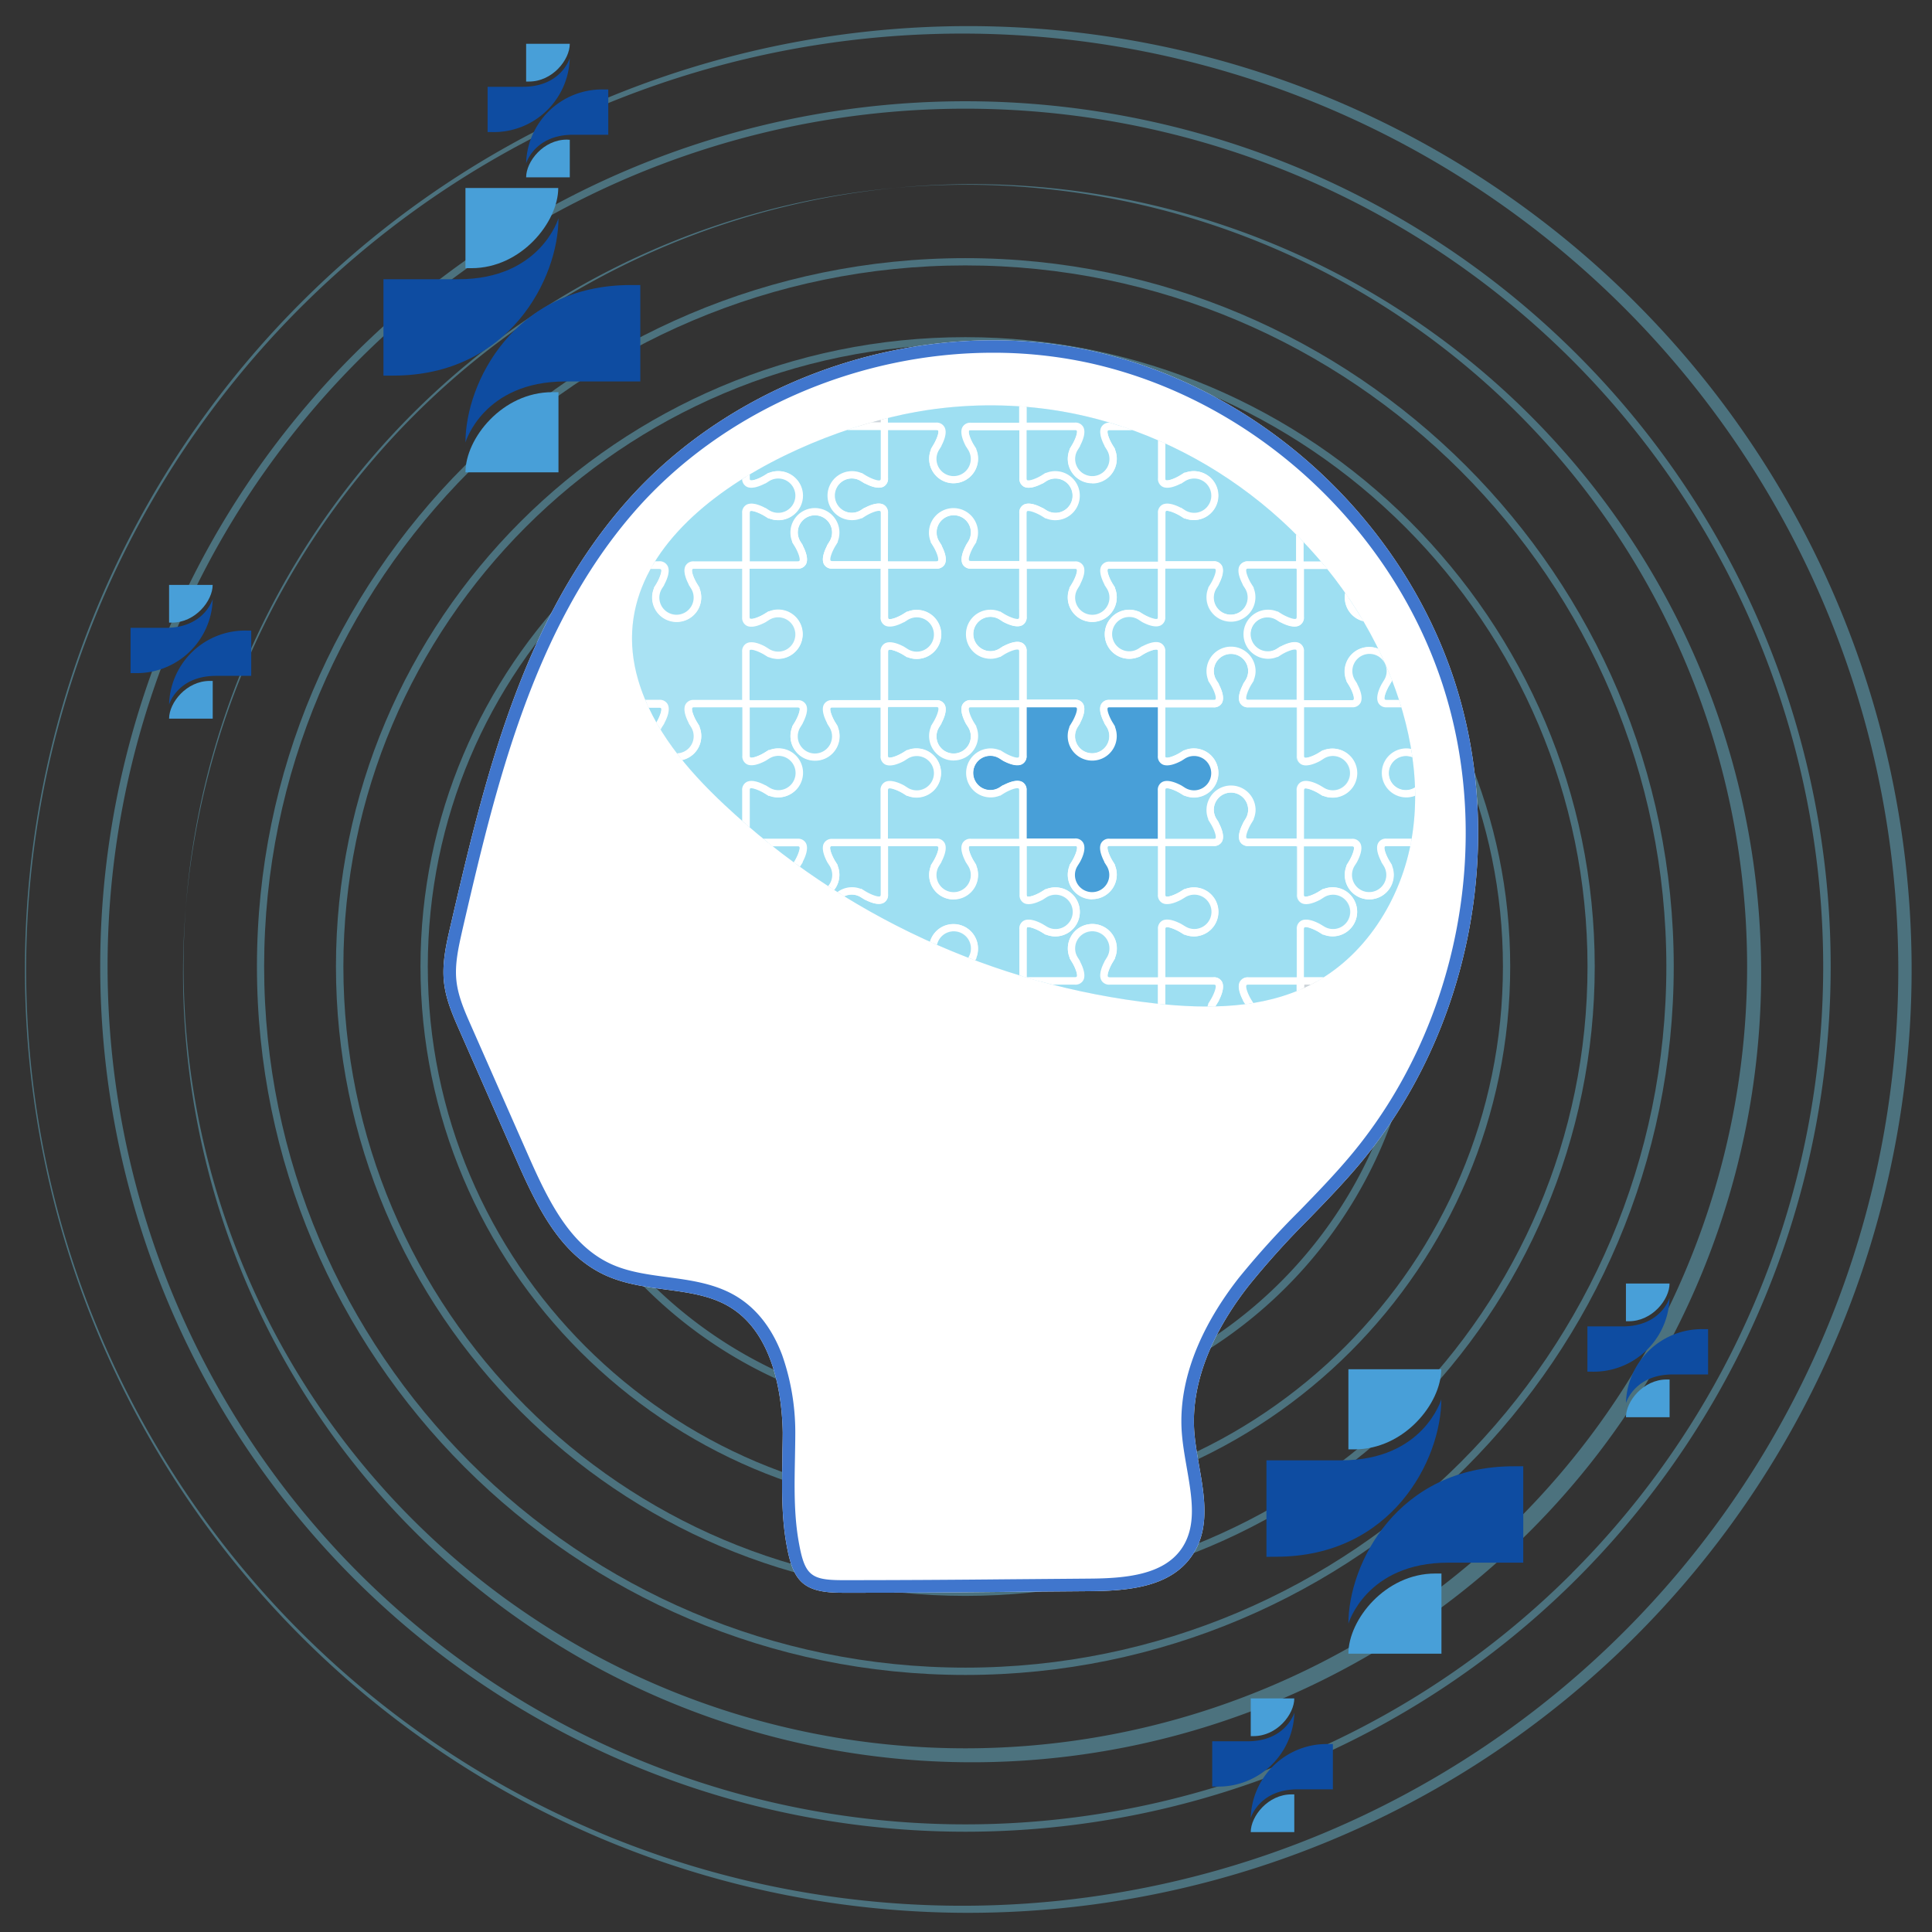
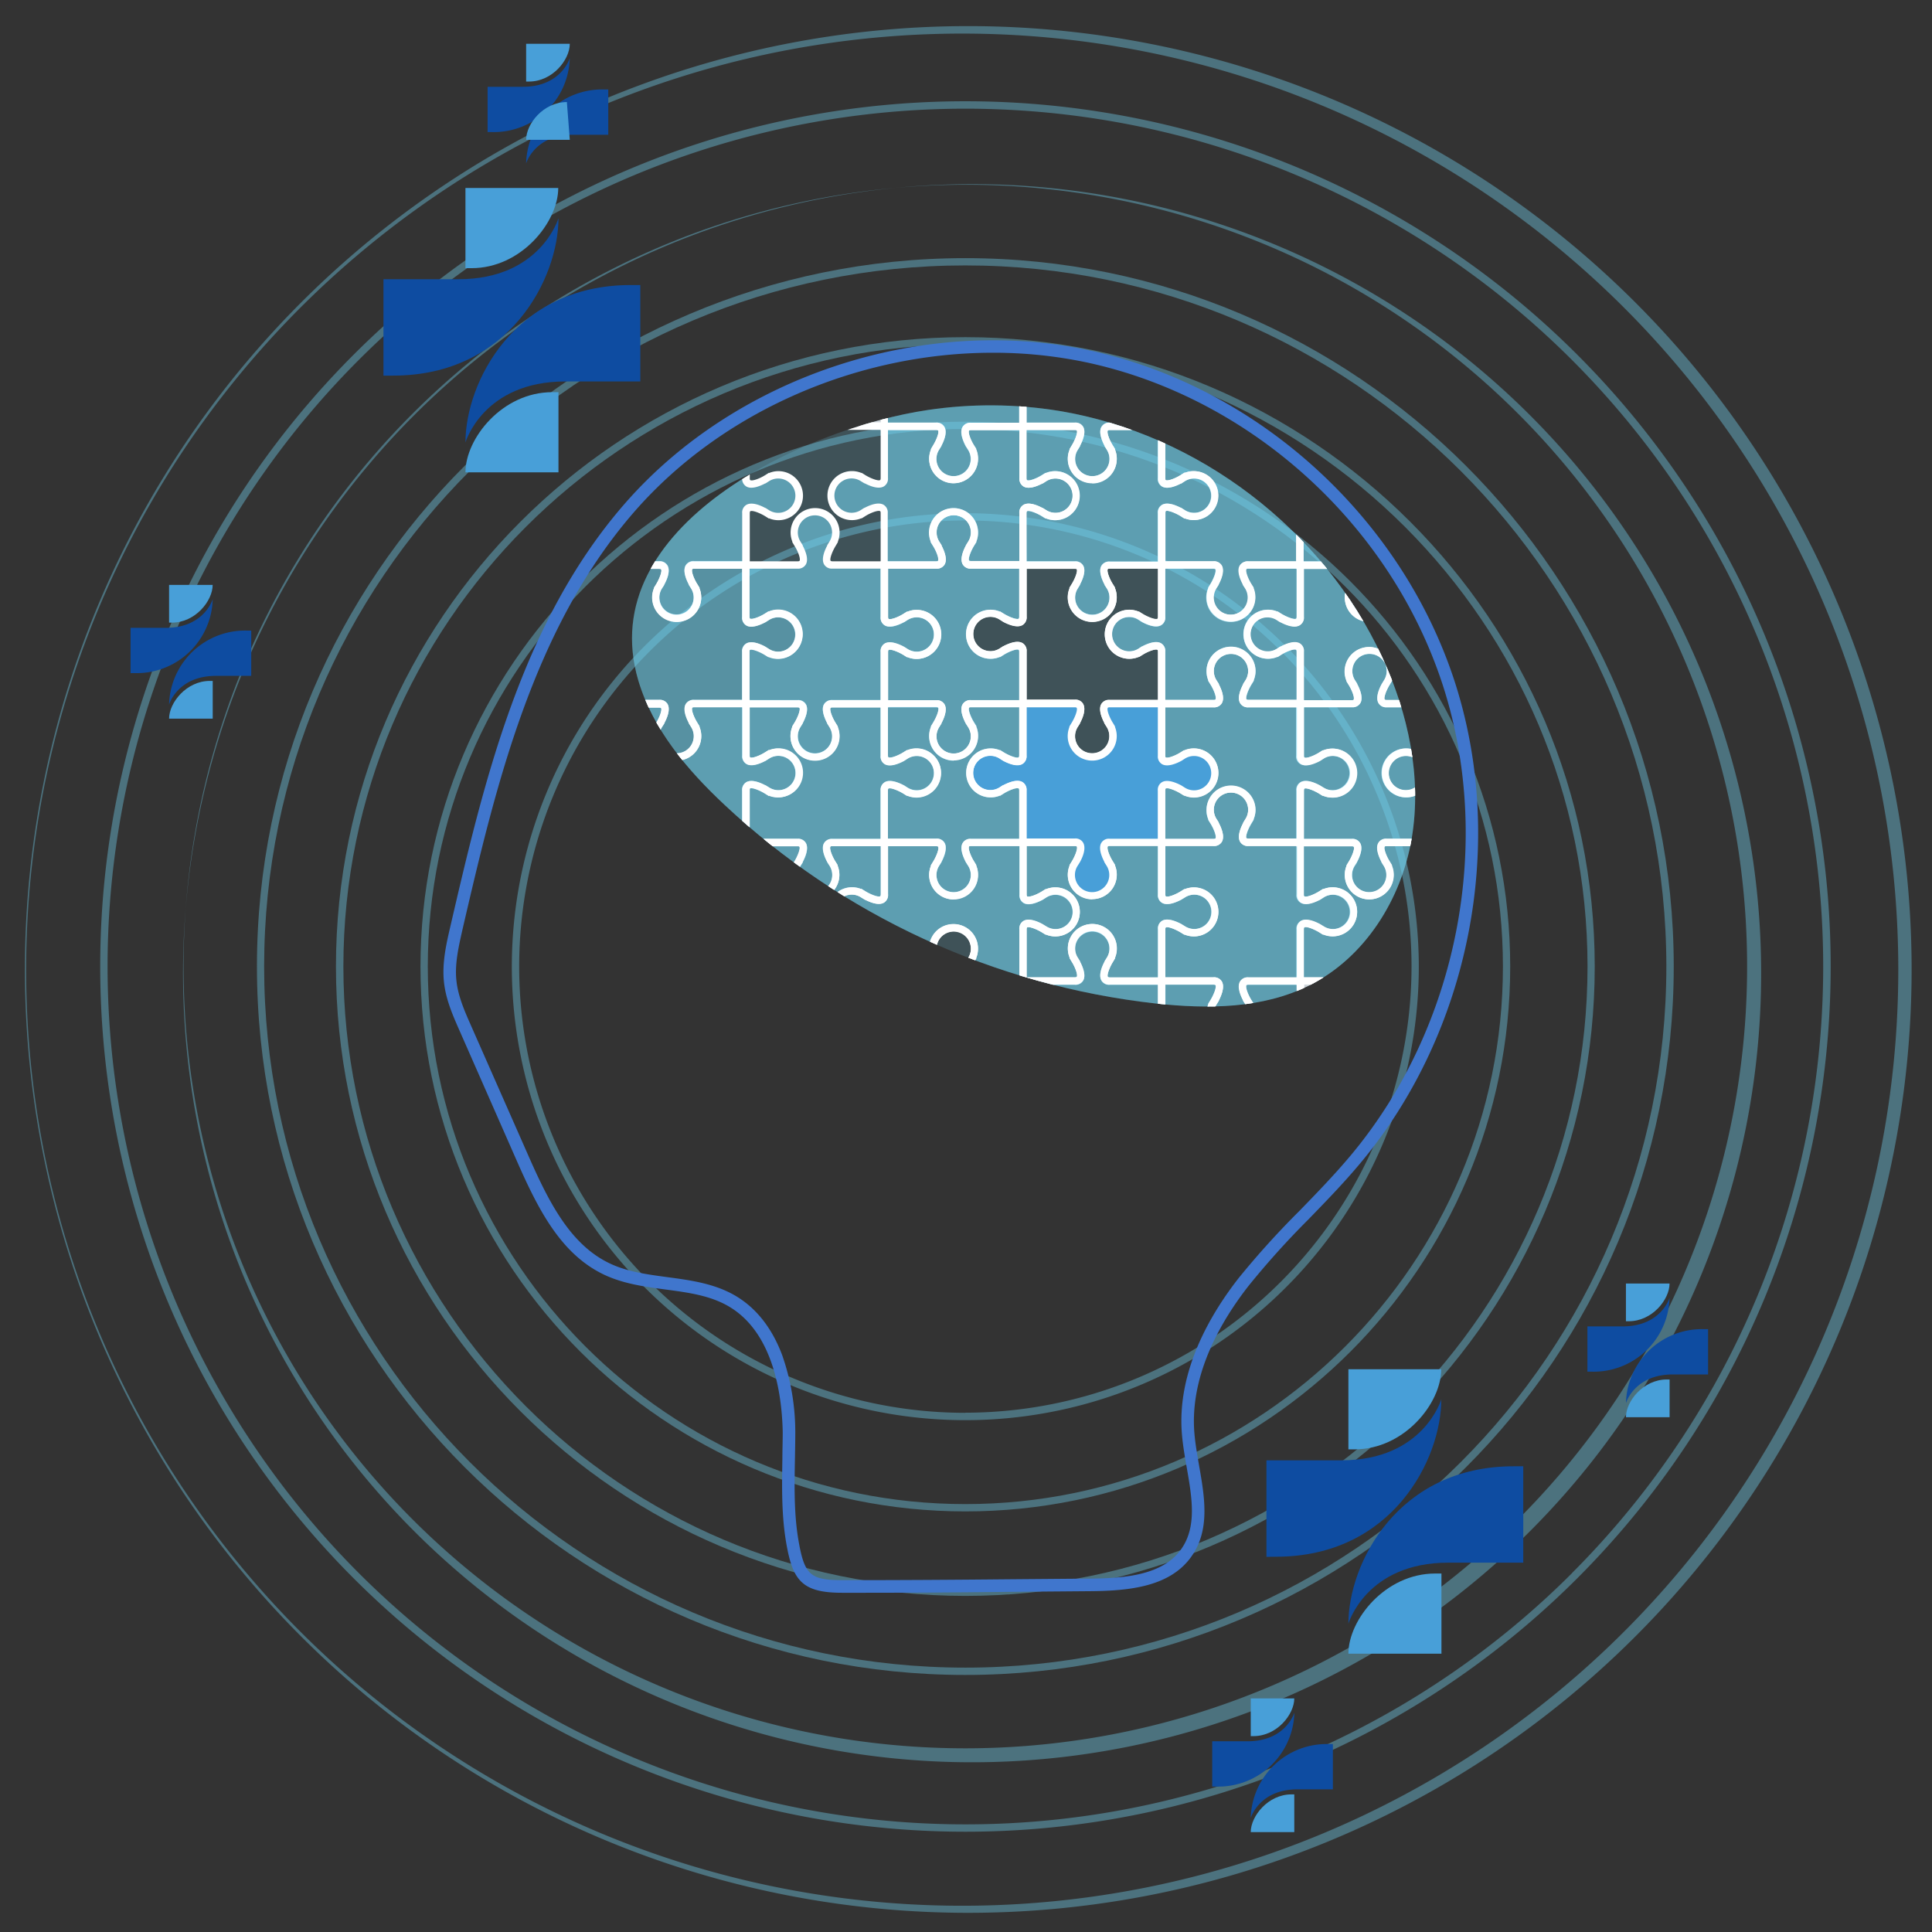
<svg xmlns="http://www.w3.org/2000/svg" viewBox="0 0 512 512">
  <rect x="0" y="0" width="512" height="512" fill="#333333" stroke="none" />
  <defs>
    <clipPath id="clip-path">
      <path id="SVGID" d="M366.31,174.18c-15.66-33.92-48.8-59.18-85.66-65.29a112.87,112.87,0,0,0-34.81-.23c-32.11,4.72-88.79,30.65-76.68,71.67C173,193.27,182.1,204,191.92,213.21a199.61,199.61,0,0,0,114.29,52.72c13.83,1.51,28.44,1.42,40.86-4.83,14.68-7.38,24.35-22.82,27.06-39S373.2,189.09,366.31,174.18Z" fill="#71d0ed" opacity="0.2" />
    </clipPath>
  </defs>
  <title>all-icons</title>
  <g id="iatropaidagogiko">
    <g>
      <g>
        <g>
          <path d="M432.6,79.37A250,250,0,0,0,79.05,432.92,250,250,0,1,0,432.6,79.37Zm-1.36,352.18A248.07,248.07,0,1,1,80.42,80.73,248.07,248.07,0,0,1,431.24,431.55Z" fill="#71d0ed" opacity="0.4" />
          <path d="M418,94A229.27,229.27,0,0,0,93.71,418.26,229.27,229.27,0,0,0,418,94Zm-1.37,322.87A227.33,227.33,0,1,1,95.08,95.39a227.33,227.33,0,0,1,321.5,321.5Z" fill="#71d0ed" opacity="0.4" />
          <path d="M403.69,108.28A209.11,209.11,0,0,0,108,404,209.11,209.11,0,1,0,403.69,108.28Zm-1.37,294.36a207.18,207.18,0,0,1-293-293,207.18,207.18,0,0,1,293,293Z" fill="#71d0ed" opacity="0.4" />
          <path d="M255.83,68.41c-103.52,0-187.74,84.21-187.74,187.73s84.22,187.74,187.74,187.74,187.73-84.22,187.73-187.74S359.34,68.41,255.83,68.41Zm0,373.53C153.38,441.94,70,358.59,70,256.14s83.35-185.8,185.8-185.8,185.8,83.35,185.8,185.8S358.28,441.94,255.83,441.94Z" fill="#71d0ed" opacity="0.4" />
          <path d="M255.83,89.35c-92,0-166.8,74.82-166.8,166.79s74.83,166.79,166.8,166.79,166.79-74.82,166.79-166.79S347.8,89.35,255.83,89.35Zm0,331.65C164.93,421,91,347,91,256.14s74-164.85,164.86-164.85,164.85,74,164.85,164.85S346.73,421,255.83,421Z" fill="#71d0ed" opacity="0.4" />
          <path d="M255.83,111.75c-79.62,0-144.4,64.77-144.4,144.39s64.78,144.4,144.4,144.4,144.39-64.78,144.39-144.4S335.45,111.75,255.83,111.75Zm0,286.85c-78.55,0-142.46-63.91-142.46-142.46s63.91-142.46,142.46-142.46,142.46,63.91,142.46,142.46S334.38,398.6,255.83,398.6Z" fill="#71d0ed" opacity="0.4" />
          <path d="M255.83,136A120.18,120.18,0,1,0,376,256.14,120.31,120.31,0,0,0,255.83,136Zm0,238.41A118.24,118.24,0,1,1,374.07,256.14,118.37,118.37,0,0,1,255.83,374.38Z" fill="#71d0ed" opacity="0.4" />
        </g>
-         <path d="M228.88,422.1h-5.74c-10.71,0-13.09-3.35-14.8-13.3-1.26-7.37-1.12-15-1-22.32,0-2.32.09-4.63.09-6.92-.18-9.45-2.29-26.34-14.32-33.36-4.94-2.89-10.68-3.66-16.75-4.47-5.38-.72-10.93-1.47-16-3.8-11.66-5.4-17.71-17.37-23.36-30.2L121.8,273.17c-1.79-4.06-3.64-8.25-4.14-12.87-.56-5.09.63-10.22,1.68-14.75,8.75-37.72,18.67-80.49,46.25-112.1C195.14,99.58,244.72,83.29,289,92.92s82.19,44,96.42,87.43c14,42.87,4.25,93.12-25,128-4.31,5.16-9.06,10.05-13.65,14.78A223.1,223.1,0,0,0,331,340.62c-7.27,9.25-15.68,23.52-14.49,38.95.22,2.84.75,5.85,1.25,8.76,1.47,8.39,3,17.06-2,24.13-5.63,8-16.31,9.15-27,9.22l-21.84.18C254.41,422,241.59,422.1,228.88,422.1Z" fill="#fff" />
        <g>
          <path id="SVGID-2" data-name="SVGID" d="M366.31,174.18c-15.66-33.92-48.8-59.18-85.66-65.29a112.87,112.87,0,0,0-34.81-.23c-32.11,4.72-88.79,30.65-76.68,71.67C173,193.27,182.1,204,191.92,213.21a199.61,199.61,0,0,0,114.29,52.72c13.83,1.51,28.44,1.42,40.86-4.83,14.68-7.38,24.35-22.82,27.06-39S373.2,189.09,366.31,174.18Z" fill="#71d0ed" opacity="0.2" />
          <g clip-path="url(#clip-path)">
            <g>
              <g>
                <path d="M353.14,247.12a5.5,5.5,0,0,1-3-.87h0s-5.66-3.54-5.66,0V260h13.73c3.54,0,0,5.66,0,5.66h0a5.45,5.45,0,0,0-.87,3,5.52,5.52,0,0,0,11,0,5.45,5.45,0,0,0-.87-3h0s-3.54-5.66,0-5.66h13.73V246.25c0-3.54,5.66,0,5.66,0h0a5.45,5.45,0,0,0,3,.87,5.52,5.52,0,0,0,0-11,5.45,5.45,0,0,0-3,.87h0s-5.66,3.54-5.66,0V223.23H367.53c-3.54,0,0,5.66,0,5.66h0a5.52,5.52,0,1,1-9.29,0h0s3.54-5.66,0-5.66H344.51V237c0,3.54,5.66,0,5.66,0h0a5.52,5.52,0,1,1,3,10.16Z" fill="#71d0ed" opacity="0.6" />
                <path d="M362.88,275.1a6.49,6.49,0,0,1-6.48-6.48,6.37,6.37,0,0,1,.53-2.55l-.07,0,.56-.91c.9-1.44,1.68-3.48,1.37-4-.08-.13-.44-.14-.55-.14h-14.7v-14.7a2.35,2.35,0,0,1,1.14-2.24c1.37-.76,3.52.08,4.91.8l0-.07,1.08.69a4.55,4.55,0,1,0,0-7.65l-1.08.69,0-.07c-1.39.72-3.54,1.56-4.91.8a2.35,2.35,0,0,1-1.14-2.24v-14.7h14.7a2.35,2.35,0,0,1,2.24,1.14c.79,1.43-.15,3.7-.89,5.08l.05,0-.58.91a4.55,4.55,0,1,0,7.65,0l-.62-1,.06,0c-.73-1.39-1.64-3.62-.86-5a2.35,2.35,0,0,1,2.24-1.14h14.7V237c0,.11,0,.47.14.55.57.31,2.6-.47,4-1.37l.94-.59,0,.08a6.6,6.6,0,0,1,2.52-.51,6.49,6.49,0,0,1,0,13,6.6,6.6,0,0,1-2.52-.51l0,.07-.94-.58c-1.44-.9-3.48-1.68-4-1.37-.13.08-.14.44-.14.55V261h-14.7c-.11,0-.47,0-.55.14-.31.56.47,2.6,1.37,4l.6,1-.08,0a6.48,6.48,0,0,1-6,9Zm-3.29-9.86.05,0-.58.91a4.55,4.55,0,1,0,7.65,0l-.62-1,.06,0c-.73-1.38-1.64-3.61-.86-5a2.35,2.35,0,0,1,2.24-1.14h12.76V246.25a2.35,2.35,0,0,1,1.15-2.24c1.41-.79,3.66.14,5,.87l0,0,.95.6a4.55,4.55,0,1,0,0-7.65l-.94.6,0,0c-1.38.73-3.62,1.66-5,.87a2.35,2.35,0,0,1-1.15-2.24V224.2H367.53c-.11,0-.47,0-.55.14-.31.56.47,2.59,1.37,4l.6,1-.08,0a6.49,6.49,0,1,1-11.94-.06l-.07,0,.56-.9c.9-1.45,1.68-3.48,1.37-4-.08-.13-.44-.14-.55-.14H345.48V237c0,.11,0,.47.14.55.56.31,2.59-.47,4-1.37l1.08-.67,0,.11a6.49,6.49,0,1,1,0,12l0,.11-1.07-.67c-1.45-.9-3.48-1.68-4-1.37-.13.08-.14.44-.14.55V259h12.76a2.35,2.35,0,0,1,2.24,1.14C361.27,261.59,360.33,263.86,359.59,265.24Z" fill="#fff" />
              </g>
              <g>
-                 <path d="M284,158.36a5.46,5.46,0,0,1,.88-3h0s3.54-5.66,0-5.66H271.09v13.74c0,3.54-5.66,0-5.66,0h0a5.52,5.52,0,1,0,0,9.28h0s5.66-3.54,5.66,0v13.74h13.74c3.54,0,0,5.66,0,5.66h0a5.51,5.51,0,1,0,9.28,0h0s-3.54-5.66,0-5.66h13.74V172.74c0-3.54-5.66,0-5.66,0h0a5.51,5.51,0,1,1,0-9.28h0s5.66,3.54,5.66,0V149.72H294.11c-3.54,0,0,5.66,0,5.66h0a5.51,5.51,0,0,1-4.64,8.48A5.51,5.51,0,0,1,284,158.36Z" fill="#71d0ed" opacity="0.6" />
                <path d="M289.47,201.6a6.49,6.49,0,0,1-6-9l-.08,0,.6-1c.91-1.45,1.68-3.48,1.37-4-.07-.13-.43-.14-.54-.14H270.12V172.74c0-.1,0-.47-.14-.54-.56-.31-2.59.47-4,1.37l-.93.58,0-.08a6.42,6.42,0,0,1-2.52.52,6.49,6.49,0,1,1,0-13,6.36,6.36,0,0,1,2.51.51l0-.08.94.59c1.45.9,3.48,1.67,4,1.36.13-.07.14-.43.14-.54v-14.7h14.71a2.33,2.33,0,0,1,2.23,1.14c.78,1.4-.11,3.61-.84,5l.06,0-.64,1a4.55,4.55,0,1,0,7.66,0l-.61-.94.05,0c-.73-1.39-1.65-3.63-.87-5a2.36,2.36,0,0,1,2.24-1.14h14.71v14.7a2.33,2.33,0,0,1-1.15,2.24c-1.45.8-3.77-.19-5.15-.93l0,0-.84-.53a4.45,4.45,0,0,0-2.45-.73,4.55,4.55,0,1,0,2.45,8.38l.83-.54,0,0c1.37-.74,3.7-1.73,5.15-.92a2.33,2.33,0,0,1,1.15,2.23v14.71H294.11c-.11,0-.47,0-.54.14-.31.56.46,2.6,1.36,4l.58.92-.08,0a6.31,6.31,0,0,1,.52,2.54A6.49,6.49,0,0,1,289.47,201.6Zm-3.26-9.94.06,0-.63,1a4.55,4.55,0,1,0,8.38,2.45,4.58,4.58,0,0,0-.72-2.46l-.6-.92.05,0c-.73-1.38-1.67-3.64-.88-5.07a2.36,2.36,0,0,1,2.24-1.14h12.77V172.74c0-.1,0-.47-.14-.54-.56-.31-2.6.47-4,1.37l-.83.51,0-.05a6.6,6.6,0,0,1-2.63.56,6.49,6.49,0,1,1,2.62-12.42l0,0,.84.52c1.44.9,3.48,1.67,4,1.36.13-.07.14-.43.14-.54V150.69H294.11c-.11,0-.47,0-.54.14-.31.56.46,2.6,1.36,4l.59.94-.08,0a6.38,6.38,0,0,1,.51,2.52,6.48,6.48,0,1,1-13,0,6.33,6.33,0,0,1,.49-2.47l-.09,0,.61-1c.91-1.44,1.68-3.48,1.37-4-.07-.13-.43-.14-.54-.14H272.06v12.77a2.35,2.35,0,0,1-1.14,2.24c-1.42.78-3.66-.14-5.05-.87l0,0-.94-.6a4.5,4.5,0,0,0-2.45-.73,4.55,4.55,0,1,0,2.45,8.38l.93-.6,0,0c1.38-.73,3.63-1.66,5.05-.87a2.34,2.34,0,0,1,1.14,2.23v12.77h12.77a2.33,2.33,0,0,1,2.23,1.14C287.84,188.06,286.94,190.28,286.21,191.66Z" fill="#fff" />
              </g>
              <g>
                <path d="M316.48,247.12a5.5,5.5,0,0,1-3-.87h0s-5.66-3.54-5.66,0V260h13.73c3.54,0,0,5.66,0,5.66h0a5.37,5.37,0,0,0-.88,3,5.52,5.52,0,0,0,11,0,5.45,5.45,0,0,0-.87-3h0s-3.54-5.66,0-5.66H344.6V246.25c0-3.54,5.66,0,5.66,0h0a5.45,5.45,0,0,0,3,.87,5.52,5.52,0,0,0,0-11,5.45,5.45,0,0,0-3,.87h0s-5.66,3.54-5.66,0V223.23H330.87c-3.54,0,0-5.66,0-5.66h0a5.45,5.45,0,0,0,.87-3,5.52,5.52,0,0,0-11,0,5.37,5.37,0,0,0,.88,3h0s3.54,5.66,0,5.66H307.85V237c0,3.54,5.66,0,5.66,0h0a5.52,5.52,0,1,1,3,10.16Z" fill="#71d0ed" opacity="0.6" />
                <path d="M326.23,275.1a6.48,6.48,0,0,1-6-9l-.07,0,.59-1c.9-1.44,1.68-3.48,1.37-4-.08-.13-.44-.14-.55-.14h-14.7v-14.7A2.35,2.35,0,0,1,308,244c1.42-.79,3.66.14,5.05.87l0,0,.94.6a4.55,4.55,0,1,0,0-7.65l-.94.6,0,0c-1.39.73-3.63,1.66-5.05.87a2.35,2.35,0,0,1-1.14-2.24v-14.7h14.7c.11,0,.47,0,.55-.14.31-.57-.47-2.6-1.37-4l-.56-.9.07,0a6.37,6.37,0,0,1-.53-2.55,6.49,6.49,0,1,1,12.47,2.5l.07,0-.59,1c-.9,1.44-1.68,3.48-1.37,4,.08.13.44.14.55.14h14.7V237c0,.11,0,.47.14.55.57.31,2.6-.47,4-1.37l.94-.58,0,.07a6.6,6.6,0,0,1,2.52-.51,6.49,6.49,0,0,1,0,13,6.6,6.6,0,0,1-2.52-.51l0,.07-.94-.58c-1.44-.9-3.48-1.68-4-1.37-.13.08-.14.44-.14.55V261h-14.7c-.11,0-.47,0-.55.14-.31.57.47,2.6,1.37,4l.6,1-.08,0a6.48,6.48,0,0,1-6,9ZM323,265.18l.05,0-.61,1a4.55,4.55,0,1,0,7.65,0l-.62-1,.06,0c-.73-1.38-1.64-3.61-.86-5a2.35,2.35,0,0,1,2.24-1.14h12.77V246.25a2.35,2.35,0,0,1,1.14-2.24c1.42-.79,3.66.14,5,.87l0,0,1,.6a4.55,4.55,0,1,0,0-7.65l-.94.6,0,0c-1.38.73-3.62,1.66-5,.87a2.35,2.35,0,0,1-1.14-2.24V224.2H330.87a2.37,2.37,0,0,1-2.24-1.15c-.78-1.41.13-3.64.86-5l-.05,0,.61-1a4.55,4.55,0,1,0-7.65,0l.58.91-.05,0c.74,1.38,1.68,3.65.89,5.08a2.37,2.37,0,0,1-2.24,1.15H308.82V237c0,.11,0,.47.14.55.56.31,2.59-.47,4-1.37l.93-.58,0,.07a6.49,6.49,0,1,1,0,12l0,.07-.94-.58c-1.45-.9-3.48-1.68-4-1.37-.13.08-.14.44-.14.55V259h12.76a2.35,2.35,0,0,1,2.24,1.14C324.6,261.57,323.69,263.8,323,265.18Z" fill="#fff" />
              </g>
              <g>
                <path d="M316.4,136.86a5.51,5.51,0,0,1-3-.88h0s-5.66-3.54-5.66,0v13.74h13.73c3.55,0,0,5.66,0,5.66h0a5.51,5.51,0,1,0,9.28,0h0s-3.54-5.66,0-5.66h13.74V136c0-3.54,5.66,0,5.66,0h0a5.51,5.51,0,1,0,0-9.28h0s-5.66,3.54-5.66,0V113H330.78c-3.54,0,0-5.66,0-5.66h0a5.52,5.52,0,1,0-9.28,0h0s3.55,5.66,0,5.66H307.76V126.7c0,3.54,5.66,0,5.66,0h0a5.52,5.52,0,1,1,3,10.16Z" fill="#71d0ed" opacity="0.6" />
                <path d="M326.14,164.84a6.46,6.46,0,0,1-5.95-9.05l-.07,0,.55-.89c.9-1.45,1.68-3.48,1.37-4-.07-.13-.44-.14-.55-.14h-14.7V136a2.33,2.33,0,0,1,1.14-2.23c1.38-.77,3.52.07,4.92.79v-.06l1.09.69a4.55,4.55,0,1,0,0-7.66l-1.08.7,0-.07c-1.4.72-3.54,1.56-4.92.79a2.33,2.33,0,0,1-1.14-2.23V112H321.5c.1,0,.47,0,.54-.14.31-.56-.46-2.59-1.37-4l-.55-.88.07,0a6.48,6.48,0,1,1,11.92,0l.08,0-.59.94c-.9,1.45-1.67,3.48-1.36,4,.07.13.43.14.54.14h14.7V126.7c0,.11,0,.47.15.54.56.31,2.59-.46,4-1.36l.94-.59,0,.08a6.33,6.33,0,0,1,2.51-.51,6.48,6.48,0,1,1,0,13,6.33,6.33,0,0,1-2.51-.51l0,.08-.94-.59c-1.44-.9-3.47-1.67-4-1.36-.14.07-.15.43-.15.54v14.71h-14.7c-.11,0-.47,0-.54.14-.31.56.46,2.59,1.36,4l.59.94-.08,0a6.4,6.4,0,0,1,.51,2.51A6.49,6.49,0,0,1,326.14,164.84Zm-3.3-9.85,0,0-.57.89a4.55,4.55,0,1,0,8.37,2.45,4.49,4.49,0,0,0-.72-2.45l-.61-.94.06,0c-.73-1.38-1.65-3.62-.87-5a2.35,2.35,0,0,1,2.24-1.14h12.77V136a2.33,2.33,0,0,1,1.14-2.23c1.42-.79,3.66.13,5.05.86l0-.05.94.61a4.55,4.55,0,1,0,0-7.66l-.94.61,0-.05c-1.39.73-3.63,1.65-5.05.86a2.33,2.33,0,0,1-1.14-2.23V113.93H330.78a2.35,2.35,0,0,1-2.24-1.14c-.78-1.42.14-3.66.87-5l-.05,0,.6-1a4.47,4.47,0,0,0,.72-2.45,4.55,4.55,0,1,0-8.37,2.45l.58.89-.05,0c.73,1.38,1.69,3.66.89,5.1a2.34,2.34,0,0,1-2.23,1.14H308.73V126.7c0,.11,0,.47.14.54.56.31,2.59-.46,4-1.36l1.07-.67,0,.1a6.48,6.48,0,1,1,0,12.06l0,.1-1.07-.67c-1.45-.9-3.48-1.67-4-1.36-.13.07-.14.43-.14.54v12.77h12.76a2.35,2.35,0,0,1,2.24,1.14C324.53,151.33,323.57,153.61,322.84,155Z" fill="#fff" />
              </g>
              <g>
                <path d="M394,195.11a5.5,5.5,0,0,1,.87-3h0s3.54-5.66,0-5.66H381.15v13.73c0,3.54-5.66,0-5.66,0h0a5.52,5.52,0,1,0-3,10.16,5.42,5.42,0,0,0,3-.88h0s5.66-3.54,5.66,0v13.73h13.74c3.54,0,0,5.66,0,5.66h0a5.52,5.52,0,1,0,9.28,0h0s-3.55-5.66,0-5.66h13.73V209.5c0-3.54,5.66,0,5.66,0h0a5.43,5.43,0,0,0,3,.88,5.52,5.52,0,1,0-3-10.16h0s-5.66,3.54-5.66,0V186.48H404.18c-3.55,0,0,5.66,0,5.66h0a5.51,5.51,0,1,1-10.15,3Z" fill="#71d0ed" opacity="0.6" />
                <path d="M399.53,238.35a6.48,6.48,0,0,1-6-9l-.07,0,.57-.92c.9-1.44,1.67-3.48,1.36-4-.07-.13-.43-.14-.54-.14h-14.7V209.5c0-.11,0-.47-.15-.55-.56-.31-2.59.47-4,1.37l-.94.58,0-.07a6.49,6.49,0,1,1,0-12l0-.07.94.58c1.44.9,3.47,1.68,4,1.37.14-.08.15-.44.15-.55v-14.7h14.7a2.35,2.35,0,0,1,2.24,1.14c.79,1.43-.15,3.68-.88,5.07l.05,0-.59.92a4.47,4.47,0,0,0-.72,2.45,4.55,4.55,0,1,0,8.37-2.45l-.63-1,.06,0c-.73-1.38-1.63-3.6-.85-5a2.35,2.35,0,0,1,2.24-1.14h14.7v14.7c0,.11,0,.47.14.55.56.31,2.59-.47,4-1.37l.94-.58,0,.07a6.56,6.56,0,0,1,2.52-.51A6.49,6.49,0,1,1,424,210.83l0,.08-.95-.59c-1.44-.9-3.48-1.68-4-1.37-.13.08-.14.44-.14.55v14.7h-14.7c-.11,0-.47,0-.55.14-.31.56.47,2.6,1.37,4l.6,1-.08,0a6.35,6.35,0,0,1,.5,2.48A6.49,6.49,0,0,1,399.53,238.35Zm-3.28-9.88.05,0-.59.93a4.44,4.44,0,0,0-.72,2.45,4.55,4.55,0,1,0,8.37-2.45l-.63-1,.06,0c-.73-1.39-1.63-3.61-.85-5a2.33,2.33,0,0,1,2.24-1.15h12.76V209.5a2.35,2.35,0,0,1,1.14-2.24c1.42-.78,3.66.13,5,.86l0-.05,1,.61a4.55,4.55,0,1,0,0-7.65l-1,.6,0,0c-1.38.73-3.63,1.66-5.05.87a2.35,2.35,0,0,1-1.14-2.24V187.44H404.18c-.11,0-.47,0-.55.15-.31.56.47,2.59,1.37,4l.6,1-.08,0a6.39,6.39,0,0,1,.5,2.48,6.49,6.49,0,1,1-12.45-2.53l-.07,0,.57-.92c.9-1.44,1.67-3.47,1.36-4-.07-.14-.43-.15-.54-.15H382.12v12.77a2.35,2.35,0,0,1-1.14,2.24c-1.42.79-3.66-.14-5-.87l0,0L375,201a4.55,4.55,0,1,0,0,7.65l.94-.6,0,0c1.38-.73,3.62-1.66,5-.87a2.35,2.35,0,0,1,1.14,2.24v12.76h12.77a2.33,2.33,0,0,1,2.24,1.15C397.92,224.83,397,227.09,396.25,228.47Z" fill="#fff" />
              </g>
              <g>
                <path d="M279.73,247.12a5.45,5.45,0,0,1-3-.87h0s-5.66-3.54-5.66,0V260h13.74c3.54,0,0-5.66,0-5.66h0a5.52,5.52,0,1,1,9.28,0h0s-3.54,5.66,0,5.66h13.74V246.25c0-3.54,5.66,0,5.66,0h0a5.52,5.52,0,1,0,0-9.29h0s-5.66,3.54-5.66,0V223.23H294.11c-3.54,0,0,5.66,0,5.66h0a5.51,5.51,0,1,1-9.28,0h0s3.54-5.66,0-5.66H271.09V237c0,3.54,5.66,0,5.66,0h0a5.45,5.45,0,0,1,3-.87,5.52,5.52,0,0,1,0,11Z" fill="#71d0ed" opacity="0.6" />
                <path d="M308.82,261H294.11a2.34,2.34,0,0,1-2.23-1.14c-.79-1.42.13-3.66.86-5l-.05,0,.61-.95a4.55,4.55,0,1,0-8.38-2.45,4.5,4.5,0,0,0,.73,2.45l.6.95-.05,0c.73,1.38,1.65,3.62.87,5a2.35,2.35,0,0,1-2.24,1.14h-14.7v-14.7a2.35,2.35,0,0,1,1.14-2.24c1.41-.79,3.66.14,5,.87l0,0,.95.6a4.55,4.55,0,1,0,0-7.65l-.94.6,0,0c-1.38.73-3.62,1.66-5,.87a2.35,2.35,0,0,1-1.14-2.24v-14.7h14.7a2.35,2.35,0,0,1,2.24,1.14c.77,1.4-.11,3.59-.84,5l.06,0-.64,1a4.5,4.5,0,0,0-.73,2.45,4.55,4.55,0,1,0,8.38-2.45l-.65-1,.06,0c-.73-1.39-1.61-3.58-.83-5a2.34,2.34,0,0,1,2.23-1.14h14.71V237c0,.11,0,.47.14.55.56.31,2.6-.47,4-1.37l.94-.59,0,.08a6.48,6.48,0,0,1,9,6,6.49,6.49,0,0,1-6.48,6.48,6.56,6.56,0,0,1-2.52-.51l0,.07-.94-.58c-1.45-.9-3.48-1.68-4-1.37-.13.08-.14.44-.14.55Zm-13.37-7.09.07,0-.58,1c-.9,1.44-1.68,3.47-1.37,4,.07.13.44.15.54.15h12.77V246.25A2.35,2.35,0,0,1,308,244c1.42-.79,3.67.14,5.05.87l0,0,1,.6a4.55,4.55,0,1,0,0-7.65l-1,.6,0,0c-1.38.73-3.63,1.66-5.05.87a2.35,2.35,0,0,1-1.14-2.24V224.2H294.11c-.1,0-.47,0-.54.14-.31.56.46,2.59,1.37,4l.62,1-.09,0a6.48,6.48,0,1,1-12,0l-.09,0,.63-1c.9-1.45,1.67-3.48,1.36-4-.07-.13-.43-.14-.54-.14H272.06V237c0,.11,0,.47.14.55.57.31,2.6-.47,4-1.37l.94-.59,0,.08a6.6,6.6,0,0,1,2.52-.51,6.49,6.49,0,0,1,0,13,6.6,6.6,0,0,1-2.52-.51l0,.07-.94-.58c-1.44-.9-3.48-1.68-4-1.37-.13.08-.14.44-.14.55V259h12.77c.11,0,.47,0,.54-.15.31-.56-.46-2.59-1.36-4l-.59-1,.08,0a6.36,6.36,0,0,1-.51-2.51,6.48,6.48,0,1,1,12.46,2.51Z" fill="#fff" />
              </g>
              <g>
                <path d="M225.71,247.12a5.51,5.51,0,0,0,3-.87h0s5.66-3.54,5.66,0V260h13.73c3.54,0,0-5.66,0-5.66h0a5.42,5.42,0,0,1-.88-3,5.52,5.52,0,1,1,10.16,3h0s-3.54,5.66,0,5.66H271.1V246.25c0-3.54,5.66,0,5.66,0h0a5.45,5.45,0,0,0,3,.87,5.52,5.52,0,0,0,0-11,5.45,5.45,0,0,0-3,.87h0s-5.66,3.54-5.66,0V223.23H257.37c-3.54,0,0,5.66,0,5.66h0a5.52,5.52,0,1,1-10.16,3,5.42,5.42,0,0,1,.88-3h0s3.54-5.66,0-5.66H234.35V237c0,3.54-5.66,0-5.66,0h0a5.52,5.52,0,1,0-3,10.16Z" fill="#71d0ed" opacity="0.6" />
                <path d="M272.07,261h-14.7a2.35,2.35,0,0,1-2.24-1.14c-.78-1.42.13-3.66.87-5l-.05,0,.6-.95a4.55,4.55,0,1,0-7.65,0l.61.95,0,0c.73,1.38,1.65,3.62.86,5a2.35,2.35,0,0,1-2.24,1.14h-14.7v-14.7c0-.11,0-.47-.14-.55-.56-.31-2.6.47-4,1.37l-.94.58,0-.07a6.6,6.6,0,0,1-2.52.51,6.49,6.49,0,0,1,0-13,6.6,6.6,0,0,1,2.52.51l0-.07.94.58c1.44.9,3.48,1.68,4,1.37.13-.08.14-.44.14-.55v-14.7h14.7a2.35,2.35,0,0,1,2.24,1.14c.77,1.4-.11,3.59-.83,5l0,0-.64,1a4.55,4.55,0,1,0,7.65,0l-.61-.95.05,0c-.73-1.38-1.64-3.61-.86-5a2.35,2.35,0,0,1,2.24-1.14h14.7V237c0,.11,0,.47.14.55.57.31,2.6-.47,4-1.37l.94-.58,0,.07a6.6,6.6,0,0,1,2.52-.51,6.49,6.49,0,0,1,0,13,6.6,6.6,0,0,1-2.52-.51l0,.07-.94-.58c-1.44-.9-3.48-1.68-4-1.37-.13.08-.14.44-.14.55Zm-13.37-7.09.08,0-.59,1c-.9,1.44-1.68,3.47-1.36,4,.07.13.43.15.54.15h12.77V246.25a2.35,2.35,0,0,1,1.14-2.24c1.42-.79,3.66.14,5,.87l0,0,1,.6a4.55,4.55,0,1,0,0-7.65l-.94.6,0,0c-1.38.73-3.62,1.66-5,.87a2.35,2.35,0,0,1-1.14-2.24V224.2H257.37c-.11,0-.47,0-.55.14-.31.56.47,2.59,1.37,4l.59,1-.08,0a6.32,6.32,0,0,1,.51,2.5,6.49,6.49,0,1,1-12.48-2.45l-.09,0,.62-1c.9-1.45,1.68-3.48,1.37-4-.08-.13-.44-.14-.55-.14H235.32V237a2.35,2.35,0,0,1-1.14,2.24c-1.43.79-3.67-.14-5.05-.87l0,0-1-.6a4.55,4.55,0,1,0,0,7.65l.94-.6,0,0c1.38-.73,3.62-1.66,5.05-.87a2.35,2.35,0,0,1,1.14,2.24V259h12.76c.11,0,.47,0,.55-.15.31-.56-.47-2.59-1.37-4l-.59-1,.08,0a6.48,6.48,0,1,1,12.46-2.51A6.4,6.4,0,0,1,258.7,253.86Z" fill="#fff" />
              </g>
              <g>
                <path d="M247.21,141.08a5.43,5.43,0,0,0,.88,3h0s3.54,5.66,0,5.66H234.35v13.74c0,3.54,5.66,0,5.66,0h0a5.51,5.51,0,1,1,0,9.28h0s-5.66-3.54-5.66,0v13.74h13.73c3.54,0,0,5.66,0,5.66h0a5.42,5.42,0,0,0-.88,3,5.52,5.52,0,1,0,10.16-3h0s-3.54-5.66,0-5.66H271.1V172.74c0-3.54-5.66,0-5.66,0h0a5.52,5.52,0,1,1,0-9.28h0s5.66,3.54,5.66,0V149.72H257.37c-3.54,0,0-5.66,0-5.66h0a5.52,5.52,0,1,0-10.16-3Z" fill="#71d0ed" opacity="0.6" />
                <path d="M252.73,201.6a6.5,6.5,0,0,1-6.49-6.49,6.42,6.42,0,0,1,.5-2.48l-.08,0,.6-1c.9-1.44,1.68-3.47,1.37-4-.08-.14-.44-.15-.55-.15h-14.7v-14.7a2.35,2.35,0,0,1,1.14-2.24c1.42-.78,3.66.14,5,.87l0-.05.95.6a4.5,4.5,0,0,0,2.45.73,4.55,4.55,0,1,0-2.45-8.38l-.94.61,0,0c-1.39.73-3.63,1.65-5,.86a2.34,2.34,0,0,1-1.14-2.23V148.75h14.7c.11,0,.47,0,.55-.14.31-.56-.47-2.6-1.37-4l-.6-1,.08,0a6.48,6.48,0,1,1,12.47-2.5,6.33,6.33,0,0,1-.53,2.55l.07,0-.56.9c-.9,1.45-1.68,3.48-1.37,4,.08.13.44.14.55.14h14.7v14.71a2.34,2.34,0,0,1-1.14,2.23c-1.42.79-3.66-.13-5.05-.86l0,0-.94-.61a4.55,4.55,0,1,0-2.45,8.38,4.48,4.48,0,0,0,2.45-.73l.94-.6,0,.05c1.39-.73,3.63-1.65,5.05-.87a2.35,2.35,0,0,1,1.14,2.24v14.7h-14.7c-.11,0-.47,0-.55.15-.31.56.47,2.59,1.37,4l.57.92-.07,0a6.48,6.48,0,0,1-6,9Zm-3.26-9.94.05,0-.62,1a4.55,4.55,0,1,0,7.65,0l-.59-.92,0,0c-.73-1.39-1.67-3.64-.88-5.07a2.35,2.35,0,0,1,2.24-1.14h12.77V172.74c0-.11,0-.47-.15-.54-.56-.31-2.59.46-4,1.36l-.94.59,0-.08a6.33,6.33,0,0,1-2.51.51,6.48,6.48,0,1,1,0-13,6.33,6.33,0,0,1,2.51.51l0-.08.94.58c1.44.9,3.47,1.68,4,1.37.13-.07.15-.44.15-.54V150.69H257.37a2.35,2.35,0,0,1-2.24-1.14c-.79-1.43.15-3.7.89-5.08l0,0,.58-.9a4.55,4.55,0,1,0-8.37-2.46,4.52,4.52,0,0,0,.72,2.45l.62,1-.06,0c.73,1.39,1.64,3.61.86,5a2.35,2.35,0,0,1-2.24,1.14H235.32v12.77c0,.1,0,.47.14.54.56.31,2.59-.46,4-1.37l.93-.58,0,.08a6.36,6.36,0,0,1,2.51-.51,6.48,6.48,0,1,1,0,13,6.32,6.32,0,0,1-2.5-.51l0,.08-.94-.59c-1.45-.9-3.48-1.67-4-1.36-.13.07-.14.43-.14.54v12.77h12.76a2.35,2.35,0,0,1,2.24,1.14C251.1,188.06,250.2,190.28,249.47,191.66Z" fill="#fff" />
              </g>
              <g>
                <path d="M335.87,173.61a5.45,5.45,0,0,0,3-.87h0s5.66-3.54,5.66,0v13.74h13.73c3.54,0,0-5.66,0-5.66h0a5.45,5.45,0,0,1-.87-3,5.52,5.52,0,0,1,11,0,5.45,5.45,0,0,1-.87,3h0s-3.54,5.66,0,5.66h13.73V172.74c0-3.54,5.66,0,5.66,0h0a5.45,5.45,0,0,0,3,.87,5.52,5.52,0,0,0,0-11,5.46,5.46,0,0,0-3,.88h0s-5.66,3.54-5.66,0V149.72H367.53c-3.54,0,0,5.66,0,5.66h0a5.52,5.52,0,1,1-9.29,0h0s3.54-5.66,0-5.66H344.51v13.74c0,3.54-5.66,0-5.66,0h0a5.46,5.46,0,0,0-3-.88,5.52,5.52,0,0,0,0,11Z" fill="#71d0ed" opacity="0.6" />
                <path d="M382.23,187.44h-14.7a2.35,2.35,0,0,1-2.24-1.14c-.78-1.41.13-3.64.86-5l0,0,.61-1a4.55,4.55,0,1,0-7.65,0l.58.91-.05,0c.74,1.38,1.68,3.65.89,5.08a2.35,2.35,0,0,1-2.24,1.14h-14.7v-14.7c0-.11,0-.47-.14-.54-.56-.31-2.6.46-4,1.36l-.93.58,0-.07a6.38,6.38,0,0,1-2.52.51,6.48,6.48,0,0,1,0-13,6.38,6.38,0,0,1,2.52.51l0-.07.93.57c1.44.9,3.48,1.68,4,1.37.13-.07.14-.44.14-.54V148.75h14.7a2.35,2.35,0,0,1,2.24,1.14c.79,1.42-.14,3.67-.87,5.05l.05,0-.6.94a4.55,4.55,0,1,0,7.65,0l-.64-1,.06,0c-.73-1.39-1.62-3.59-.84-5a2.35,2.35,0,0,1,2.24-1.14h14.7v14.71c0,.1,0,.47.14.54.56.31,2.6-.46,4-1.37l.93-.58,0,.08a6.38,6.38,0,0,1,2.52-.51,6.48,6.48,0,1,1,0,13,6.38,6.38,0,0,1-2.52-.51l0,.07-.93-.58c-1.44-.9-3.48-1.67-4-1.36-.13.07-.14.43-.14.54Zm-13.36-7.1.07,0-.59,1c-.9,1.44-1.68,3.48-1.37,4,.08.13.44.14.55.14h12.76V172.74a2.35,2.35,0,0,1,1.15-2.24c1.42-.78,3.67.14,5.05.88l0,0,.94.59a4.45,4.45,0,0,0,2.45.73,4.55,4.55,0,1,0-2.45-8.38l-.94.6,0-.05c-1.38.74-3.63,1.66-5.05.87a2.34,2.34,0,0,1-1.15-2.23V150.69H367.53c-.11,0-.47,0-.55.14-.31.56.47,2.59,1.37,4l.62,1-.09,0a6.48,6.48,0,1,1-12,0l-.07,0,.58-.93c.9-1.45,1.68-3.48,1.37-4-.08-.13-.44-.14-.55-.14H345.48v12.77a2.34,2.34,0,0,1-1.15,2.23c-1.42.79-3.67-.13-5.05-.87l0,.05-.94-.6a4.55,4.55,0,1,0-2.45,8.38,4.45,4.45,0,0,0,2.45-.73l.94-.6,0,.06c1.38-.74,3.63-1.66,5.05-.88a2.35,2.35,0,0,1,1.15,2.24v12.77h12.76c.11,0,.47,0,.55-.14.31-.57-.47-2.6-1.37-4l-.56-.9.07,0a6.37,6.37,0,0,1-.53-2.55,6.49,6.49,0,1,1,12.47,2.5Z" fill="#fff" />
              </g>
              <g>
                <path d="M357.37,177.84a5.45,5.45,0,0,0,.87,3h0s3.54,5.66,0,5.66H344.51v13.73c0,3.54,5.66,0,5.66,0h0a5.52,5.52,0,1,1,3,10.16,5.42,5.42,0,0,1-3-.88h0s-5.66-3.54-5.66,0v13.73h13.73c3.54,0,0,5.66,0,5.66h0a5.52,5.52,0,1,0,9.29,0h0s-3.54-5.66,0-5.66h13.73V209.5c0-3.54-5.66,0-5.66,0h0a5.42,5.42,0,0,1-3,.88,5.52,5.52,0,1,1,3-10.16h0s5.66,3.54,5.66,0V186.48H367.53c-3.54,0,0-5.66,0-5.66h0a5.45,5.45,0,0,0,.87-3,5.52,5.52,0,0,0-11,0Z" fill="#71d0ed" opacity="0.6" />
                <path d="M362.88,238.35a6.48,6.48,0,0,1-6-9l-.07,0,.57-.92c.9-1.44,1.68-3.48,1.37-4-.08-.13-.44-.14-.55-.14h-14.7V209.5a2.35,2.35,0,0,1,1.14-2.24c1.42-.79,3.66.13,5,.86l0-.05.95.61a4.55,4.55,0,1,0,0-7.65l-.94.6,0,0c-1.39.73-3.63,1.66-5.05.87a2.35,2.35,0,0,1-1.14-2.24v-14.7h14.7c.11,0,.47,0,.55-.14.31-.57-.47-2.6-1.37-4l-.56-.9.07,0a6.37,6.37,0,0,1-.53-2.55,6.49,6.49,0,1,1,12.47,2.5l.07,0-.59,1c-.9,1.44-1.68,3.48-1.37,4,.08.13.44.14.55.14h14.7v14.7a2.35,2.35,0,0,1-1.14,2.24c-1.42.79-3.66-.14-5-.87l0,0-.94-.6a4.55,4.55,0,1,0,0,7.65l.94-.61,0,.06c1.39-.73,3.63-1.66,5-.87a2.35,2.35,0,0,1,1.14,2.24v14.7h-14.7c-.11,0-.47,0-.55.14-.31.56.47,2.6,1.37,4l.61,1-.09,0a6.35,6.35,0,0,1,.5,2.48A6.49,6.49,0,0,1,362.88,238.35Zm-3.28-9.88,0,0-.59.93a4.55,4.55,0,1,0,7.65,0l-.63-1,.06,0c-.73-1.39-1.63-3.61-.85-5a2.33,2.33,0,0,1,2.24-1.15h12.76V209.5c0-.11,0-.47-.14-.55-.56-.31-2.59.47-4,1.37l-.93.58,0-.07a6.49,6.49,0,1,1,0-12l0-.07.94.58c1.45.9,3.48,1.68,4,1.37.13-.08.14-.44.14-.55V187.44H367.53a2.35,2.35,0,0,1-2.24-1.14c-.78-1.41.13-3.64.86-5l0,0,.61-1a4.55,4.55,0,1,0-7.65,0l.58.91-.05,0c.74,1.38,1.68,3.65.89,5.08a2.35,2.35,0,0,1-2.24,1.14H345.48v12.77c0,.11,0,.47.14.55.56.31,2.59-.47,4-1.37l.93-.58,0,.07a6.49,6.49,0,1,1,0,12l0,.08-.94-.59c-1.45-.9-3.48-1.68-4-1.37-.13.08-.14.44-.14.55v12.76h12.76a2.33,2.33,0,0,1,2.24,1.15C361.27,224.83,360.34,227.09,359.6,228.47Z" fill="#fff" />
              </g>
              <g>
                <path d="M331.74,214.59a5.51,5.51,0,0,1-.87,3h0s-3.54,5.66,0,5.66H344.6V209.5c0-3.55,5.66,0,5.66,0h0a5.51,5.51,0,1,0,0-9.28h0s-5.66,3.54-5.66,0V186.47H330.87c-3.54,0,0-5.66,0-5.66h0a5.52,5.52,0,1,0-10.16-3,5.42,5.42,0,0,0,.88,3h0s3.54,5.66,0,5.66H307.85v13.74c0,3.54,5.66,0,5.66,0h0a5.52,5.52,0,1,1,0,9.28h0s-5.66-3.55-5.66,0v13.73h13.73c3.54,0,0-5.66,0-5.66h0a5.43,5.43,0,0,1-.88-3,5.52,5.52,0,0,1,11,0Z" fill="#71d0ed" opacity="0.6" />
                <path d="M345.57,224.2h-14.7a2.35,2.35,0,0,1-2.24-1.14c-.78-1.41.12-3.63.85-5l-.05,0,.62-1a4.55,4.55,0,1,0-7.65,0l.63,1-.06,0c.73,1.39,1.63,3.61.85,5a2.35,2.35,0,0,1-2.24,1.14h-14.7V209.5a2.35,2.35,0,0,1,1.14-2.24c1.42-.79,3.66.13,5.05.86l0,0,.94.6a4.55,4.55,0,1,0,2.45-8.38A4.5,4.5,0,0,0,314,201l-.94.6,0,0c-1.39.73-3.63,1.65-5.05.87a2.35,2.35,0,0,1-1.14-2.24v-14.7h14.7c.11,0,.47,0,.55-.15.31-.56-.47-2.59-1.37-4l-.61-1,.09,0a6.42,6.42,0,0,1-.5-2.48,6.49,6.49,0,1,1,13,0,6.42,6.42,0,0,1-.5,2.48l.08,0-.6,1c-.9,1.44-1.68,3.47-1.37,4,.08.14.44.15.55.15h14.7v14.7c0,.11,0,.47.14.54.57.31,2.6-.46,4-1.36l.94-.59,0,.08a6.41,6.41,0,0,1,2.52-.51,6.49,6.49,0,0,1,0,13,6.42,6.42,0,0,1-2.52-.52l0,.08-.94-.58c-1.44-.9-3.48-1.68-4-1.37-.13.07-.14.44-.14.55Zm-13.36-7.13.08,0-.6,1c-.9,1.45-1.68,3.48-1.37,4,.08.13.44.14.55.14h12.77V209.5a2.35,2.35,0,0,1,1.14-2.24c1.42-.79,3.66.13,5,.86l0,0,1,.6a4.55,4.55,0,1,0,2.45-8.38,4.45,4.45,0,0,0-2.45.73l-.94.6,0,0c-1.38.73-3.62,1.65-5,.87a2.35,2.35,0,0,1-1.14-2.24V187.44H330.87a2.35,2.35,0,0,1-2.24-1.14c-.78-1.41.12-3.63.85-5l-.05,0,.62-1a4.55,4.55,0,1,0-7.65,0l.63,1-.06,0c.73,1.38,1.63,3.6.85,5a2.35,2.35,0,0,1-2.24,1.14H308.82v12.77c0,.11,0,.47.14.54.56.31,2.59-.46,4-1.36l.94-.59,0,.08a6.36,6.36,0,0,1,2.51-.51,6.49,6.49,0,1,1,0,13,6.37,6.37,0,0,1-2.51-.52l0,.08-.94-.58c-1.45-.9-3.48-1.68-4-1.37-.13.07-.14.44-.14.55v12.76h12.76c.11,0,.47,0,.55-.14.31-.56-.47-2.6-1.37-4l-.61-1,.09,0a6.35,6.35,0,0,1-.5-2.48,6.49,6.49,0,0,1,13,0A6.35,6.35,0,0,1,332.21,217.07Z" fill="#fff" />
              </g>
              <g>
                <path d="M210.45,231.86a5.42,5.42,0,0,1,.88-3h0s3.54-5.66,0-5.66H197.59V237c0,3.54,5.66,0,5.66,0h0a5.42,5.42,0,0,1,3-.88,5.52,5.52,0,1,1-3,10.16h0s-5.66-3.54-5.66,0V260h13.73c3.54,0,0,5.66,0,5.66h0a5.37,5.37,0,0,0-.88,3,5.52,5.52,0,1,0,11,0,5.45,5.45,0,0,0-.87-3h0s-3.54-5.66,0-5.66h13.73V246.25c0-3.54-5.66,0-5.66,0h0a5.52,5.52,0,1,1-3-10.16,5.42,5.42,0,0,1,3,.88h0s5.66,3.54,5.66,0V223.23H220.61c-3.54,0,0,5.66,0,5.66h0a5.52,5.52,0,1,1-10.16,3Z" fill="#71d0ed" opacity="0.6" />
                <path d="M216,275.1a6.48,6.48,0,0,1-6-9l-.08,0,.61-1c.9-1.44,1.68-3.48,1.37-4-.08-.13-.44-.14-.55-.14h-14.7v-14.7a2.35,2.35,0,0,1,1.14-2.24c1.42-.78,3.66.13,5,.87l0,0,1,.6a4.55,4.55,0,1,0,0-7.65l-.94.61,0-.06c-1.39.74-3.63,1.66-5.05.87a2.35,2.35,0,0,1-1.14-2.24v-14.7h14.7a2.35,2.35,0,0,1,2.24,1.14c.78,1.41-.12,3.63-.85,5l.06,0-.63,1a4.55,4.55,0,1,0,7.65,0l-.63-1,.06,0c-.73-1.38-1.63-3.6-.85-5a2.35,2.35,0,0,1,2.24-1.14h14.7V237a2.35,2.35,0,0,1-1.14,2.24c-1.37.76-3.51-.08-4.91-.79v.06l-1.09-.69a4.55,4.55,0,1,0,0,7.65l1.08-.69,0,.07c1.39-.72,3.54-1.56,4.91-.8a2.35,2.35,0,0,1,1.14,2.24V261h-14.7c-.11,0-.47,0-.54.15-.32.56.46,2.59,1.36,4l.62,1-.09,0a6.48,6.48,0,0,1-6,9Zm-3.25-10,.06,0-.64,1a4.55,4.55,0,1,0,7.65,0l-.64-1,.06,0c-.72-1.38-1.62-3.59-.84-5a2.35,2.35,0,0,1,2.24-1.14h12.77V246.25c0-.11,0-.47-.15-.54-.56-.32-2.59.46-4,1.36l-1.08.67,0-.11a6.48,6.48,0,1,1-2.38-12.51,6.37,6.37,0,0,1,2.37.46l0-.11,1.08.67c1.44.9,3.47,1.68,4,1.37.14-.08.15-.44.15-.55V224.2H220.61c-.11,0-.47,0-.54.14-.32.56.46,2.59,1.36,4l.61,1-.09,0a6.42,6.42,0,0,1,.5,2.48,6.49,6.49,0,1,1-13,0,6.42,6.42,0,0,1,.5-2.48l-.08,0,.6-1c.9-1.45,1.68-3.48,1.37-4-.08-.13-.44-.14-.55-.14H198.56V237c0,.11,0,.47.14.55.56.31,2.59-.47,4-1.37l.93-.58,0,.07a6.48,6.48,0,1,1,2.51,12.46,6.32,6.32,0,0,1-2.5-.51l0,.08-.94-.59c-1.45-.9-3.48-1.68-4-1.36-.13.07-.14.43-.14.54V259h12.76a2.35,2.35,0,0,1,2.24,1.14C214.34,261.56,213.45,263.77,212.72,265.15Z" fill="#fff" />
              </g>
              <g>
                <path d="M336,162.58a5.51,5.51,0,0,1,3,.88h0s5.66,3.54,5.66,0V149.72H330.87c-3.54,0,0,5.66,0,5.66h0a5.43,5.43,0,0,1,.88,3,5.52,5.52,0,1,1-10.16-3h0s3.54-5.66,0-5.66H307.85v13.74c0,3.54-5.67,0-5.67,0h0a5.51,5.51,0,1,0,0,9.28h0s5.67-3.54,5.67,0v13.74h13.73c3.54,0,0-5.66,0-5.66h0a5.52,5.52,0,1,1,10.16-3,5.43,5.43,0,0,1-.88,3h0s-3.54,5.66,0,5.66H344.6V172.74c0-3.54-5.66,0-5.66,0h0a5.52,5.52,0,1,1-3-10.16Z" fill="#71d0ed" opacity="0.6" />
                <path d="M345.57,187.45h-14.7a2.35,2.35,0,0,1-2.24-1.14c-.78-1.4.11-3.6.83-5l-.06,0,.65-1a4.55,4.55,0,1,0-7.65,0l.65,1-.07,0c.73,1.39,1.61,3.59.84,5a2.35,2.35,0,0,1-2.24,1.14h-14.7V172.74c0-.11,0-.47-.15-.54-.56-.31-2.59.46-4,1.36l-.94.59,0-.08a6.33,6.33,0,0,1-2.51.51,6.48,6.48,0,1,1,0-13,6.33,6.33,0,0,1,2.51.51l0-.08.94.59c1.44.9,3.48,1.67,4,1.36.14-.07.15-.43.15-.54V148.75h14.7a2.35,2.35,0,0,1,2.24,1.14c.78,1.42-.13,3.66-.87,5.05l.05,0-.6.95a4.55,4.55,0,1,0,7.65,0l-.61-.95.05,0c-.73-1.39-1.65-3.63-.86-5.05a2.35,2.35,0,0,1,2.24-1.14h14.7v14.71a2.33,2.33,0,0,1-1.14,2.23c-1.42.79-3.66-.13-5.05-.86l0,0-.94-.61a4.55,4.55,0,1,0,0,7.66l.94-.61,0,.05c1.39-.73,3.63-1.65,5.05-.86a2.33,2.33,0,0,1,1.14,2.23Zm-13.35-7.16.09,0-.62,1c-.9,1.44-1.68,3.48-1.37,4,.08.13.44.14.55.14h12.76V172.74c0-.11,0-.47-.14-.54-.56-.31-2.59.46-4,1.36l-.93.59,0-.08a6.36,6.36,0,0,1-2.51.51,6.48,6.48,0,1,1,0-13,6.36,6.36,0,0,1,2.51.51l0-.08.94.59c1.45.9,3.48,1.67,4,1.36.13-.07.14-.43.14-.54V150.69H330.87c-.11,0-.47,0-.55.14-.31.56.47,2.6,1.37,4l.59.94-.08,0a6.48,6.48,0,1,1-12.46,2.51,6.33,6.33,0,0,1,.51-2.51l-.08,0,.59-.94c.9-1.44,1.68-3.48,1.36-4-.07-.13-.43-.14-.54-.14H308.81v12.77a2.33,2.33,0,0,1-1.14,2.23c-1.42.79-3.66-.13-5-.86l0,0-.94-.61a4.55,4.55,0,1,0,0,7.66l.94-.61,0,.05c1.38-.73,3.62-1.65,5-.86a2.33,2.33,0,0,1,1.14,2.23v12.77h12.77c.11,0,.47,0,.54-.14.32-.57-.46-2.6-1.36-4l-.63-1,.09,0a6.56,6.56,0,0,1-.48-2.45,6.49,6.49,0,0,1,13,0A6.38,6.38,0,0,1,332.22,180.29Z" fill="#fff" />
              </g>
              <g>
                <path d="M284,195.11a5.5,5.5,0,0,1,.87-3h0s3.54-5.66,0-5.66H271.09v13.73c0,3.54-5.66,0-5.66,0h0a5.52,5.52,0,1,0-3,10.16,5.42,5.42,0,0,0,3-.88h0s5.66-3.54,5.66,0v13.73h13.74c3.54,0,0,5.66,0,5.66h0a5.52,5.52,0,1,0,9.28,0h0s-3.54-5.66,0-5.66h13.74V209.5c0-3.54,5.66,0,5.66,0h0a5.43,5.43,0,0,0,3,.88,5.52,5.52,0,1,0-3-10.16h0s-5.66,3.54-5.66,0V186.48H294.11c-3.54,0,0,5.66,0,5.66h0a5.51,5.51,0,1,1-10.15,3Z" fill="#489fd8" />
                <path d="M289.47,238.35a6.49,6.49,0,0,1-6-9l-.08,0,.61-1c.9-1.44,1.67-3.48,1.36-4-.07-.13-.43-.14-.54-.14h-14.7V209.5c0-.11,0-.47-.15-.55-.56-.31-2.59.47-4,1.37l-.94.58,0-.07a6.49,6.49,0,1,1,0-12l0-.07.94.58c1.44.9,3.47,1.68,4,1.37.13-.08.15-.44.15-.55v-14.7h14.7a2.35,2.35,0,0,1,2.24,1.14c.78,1.41-.12,3.63-.85,5l0,0-.62,1a4.48,4.48,0,0,0-.73,2.45,4.55,4.55,0,1,0,8.38-2.45l-.63-1,.06,0c-.73-1.38-1.63-3.6-.85-5a2.34,2.34,0,0,1,2.23-1.14h14.71v14.7c0,.11,0,.47.14.55.56.31,2.59-.47,4-1.37l.83-.52,0,.06a6.36,6.36,0,0,1,2.62-.56,6.49,6.49,0,1,1-2.62,12.42l0,.05-.84-.52c-1.45-.9-3.48-1.68-4-1.37-.13.08-.14.44-.14.55v14.7H294.11c-.1,0-.47,0-.54.14-.31.56.47,2.6,1.37,4l.6,1-.08,0a6.49,6.49,0,0,1-6,9Zm-3.25-9.93,0,0-.62,1a4.45,4.45,0,0,0-.73,2.45,4.55,4.55,0,1,0,8.38-2.45l-.63-1,.06,0c-.73-1.39-1.63-3.61-.85-5a2.33,2.33,0,0,1,2.23-1.15h12.77V209.5a2.35,2.35,0,0,1,1.14-2.24c1.46-.81,3.77.18,5.15.92l0,0,.85.54a4.55,4.55,0,1,0,0-7.65l-.84.54,0,0c-1.37.74-3.69,1.73-5.15.92a2.35,2.35,0,0,1-1.14-2.24V187.44H294.11c-.1,0-.47,0-.54.15-.31.56.47,2.59,1.37,4l.6,1-.08,0a6.6,6.6,0,0,1,.49,2.48,6.48,6.48,0,1,1-13,0,6.6,6.6,0,0,1,.49-2.48l-.08,0,.61-1c.9-1.44,1.67-3.47,1.36-4-.07-.14-.43-.15-.54-.15H272.06v12.77a2.35,2.35,0,0,1-1.14,2.24c-1.42.79-3.66-.14-5.05-.87l0,0-.94-.6a4.55,4.55,0,1,0,0,7.65l.94-.61,0,.06c1.39-.73,3.63-1.66,5.05-.87a2.35,2.35,0,0,1,1.14,2.24v12.76h12.77a2.33,2.33,0,0,1,2.24,1.15C287.85,224.81,287,227,286.22,228.42Z" fill="#fff" />
              </g>
              <g>
                <path d="M247.21,195.11a5.42,5.42,0,0,1,.88-3h0s3.54-5.66,0-5.66H234.35v13.73c0,3.54,5.66,0,5.66,0h0a5.52,5.52,0,1,1,3,10.16,5.42,5.42,0,0,1-3-.88h0s-5.66-3.54-5.66,0v13.73h13.73c3.54,0,0,5.66,0,5.66h0a5.43,5.43,0,0,0-.88,3,5.52,5.52,0,1,0,10.16-3h0s-3.54-5.66,0-5.66H271.1V209.5c0-3.54-5.66,0-5.66,0h0a5.42,5.42,0,0,1-3,.88,5.52,5.52,0,1,1,3-10.16h0s5.66,3.54,5.66,0V186.48H257.37c-3.54,0,0,5.66,0,5.66h0a5.52,5.52,0,1,1-10.16,3Z" fill="#71d0ed" opacity="0.6" />
                <path d="M252.73,238.35a6.49,6.49,0,0,1-6.49-6.48,6.35,6.35,0,0,1,.5-2.48l-.08,0,.6-1c.9-1.44,1.68-3.48,1.37-4-.08-.13-.44-.14-.55-.14h-14.7V209.5a2.35,2.35,0,0,1,1.14-2.24c1.42-.79,3.66.13,5,.86l0-.05.95.61a4.55,4.55,0,1,0,0-7.65l-.94.6,0,0c-1.39.73-3.63,1.66-5,.87a2.35,2.35,0,0,1-1.14-2.24v-14.7h14.7a2.35,2.35,0,0,1,2.24,1.14c.78,1.41-.12,3.63-.85,5l.05,0-.62,1a4.55,4.55,0,1,0,7.65,0l-.59-.92,0,0c-.73-1.39-1.67-3.64-.88-5.07a2.35,2.35,0,0,1,2.24-1.14h14.7v14.7a2.35,2.35,0,0,1-1.14,2.24c-1.42.79-3.66-.14-5.05-.87l0,0-.94-.6a4.55,4.55,0,1,0,0,7.65l.94-.61,0,.06c1.39-.73,3.63-1.66,5.05-.87a2.35,2.35,0,0,1,1.14,2.24v14.7h-14.7c-.11,0-.47,0-.55.14-.31.57.47,2.6,1.37,4l.57.92-.07,0a6.48,6.48,0,0,1-6,9Zm-3.26-9.93.05,0-.62,1a4.55,4.55,0,1,0,7.65,0l-.59-.92,0,0c-.73-1.38-1.67-3.64-.88-5.06a2.33,2.33,0,0,1,2.24-1.15h12.77V209.5c0-.11,0-.47-.15-.55-.56-.31-2.59.47-4,1.37l-.94.58,0-.07a6.49,6.49,0,1,1,0-12l0-.07.94.58c1.44.9,3.47,1.68,4,1.37.13-.08.15-.44.15-.55V187.44H257.37c-.11,0-.47,0-.55.15-.31.56.47,2.59,1.37,4l.57.92-.07,0a6.49,6.49,0,1,1-11.95,0l-.08,0,.6-1c.9-1.44,1.68-3.47,1.37-4-.08-.14-.44-.15-.55-.15H235.32v12.77c0,.11,0,.47.14.55.56.31,2.59-.47,4-1.37l.93-.58,0,.07a6.49,6.49,0,1,1,0,12l0,.08-.94-.59c-1.45-.9-3.48-1.68-4-1.37-.13.08-.14.44-.14.55v12.76h12.76a2.33,2.33,0,0,1,2.24,1.15C251.1,224.81,250.2,227,249.47,228.42Z" fill="#fff" />
              </g>
              <g>
                <path d="M206.22,210.37a5.5,5.5,0,0,1-3-.87h0s-5.66-3.54-5.66,0v13.74h13.73c3.54,0,0,5.66,0,5.66h0a5.52,5.52,0,1,0,10.16,3,5.42,5.42,0,0,0-.88-3h0s-3.54-5.66,0-5.66h13.73V209.5c0-3.54,5.66,0,5.66,0h0a5.52,5.52,0,1,0,0-9.28h0s-5.66,3.54-5.66,0V186.48H220.61c-3.54,0,0,5.66,0,5.66h0a5.43,5.43,0,0,1,.88,3,5.52,5.52,0,1,1-10.16-3h0s3.54-5.66,0-5.66H197.59v13.74c0,3.54,5.66,0,5.66,0h0a5.51,5.51,0,1,1,3,10.15Z" fill="#71d0ed" opacity="0.6" />
                <path d="M216,238.36a6.49,6.49,0,0,1-6.48-6.49,6.4,6.4,0,0,1,.51-2.51l-.08,0,.59-.94c.9-1.45,1.68-3.48,1.36-4-.07-.13-.43-.14-.54-.14h-14.7V209.5a2.33,2.33,0,0,1,1.14-2.23c1.37-.77,3.52.07,4.91.79l0-.06,1.08.69a4.55,4.55,0,1,0,0-7.66l-1.08.7,0-.07c-1.39.72-3.53,1.56-4.91.79a2.33,2.33,0,0,1-1.14-2.23V185.51h14.7a2.35,2.35,0,0,1,2.24,1.14c.78,1.42-.13,3.66-.87,5l.05,0-.6.95a4.55,4.55,0,1,0,7.65,0l-.61-.95,0,0c-.73-1.39-1.65-3.63-.86-5a2.35,2.35,0,0,1,2.24-1.14h14.7v14.71c0,.11,0,.47.14.54.57.31,2.6-.46,4-1.36l.94-.59,0,.08a6.41,6.41,0,0,1,2.52-.51,6.48,6.48,0,0,1,0,13,6.41,6.41,0,0,1-2.52-.51l0,.08-.94-.59c-1.44-.9-3.48-1.67-4-1.36-.13.07-.14.43-.14.54v14.71h-14.7c-.11,0-.47,0-.55.14-.31.56.47,2.59,1.37,4l.59.94-.08,0a6.58,6.58,0,0,1,.51,2.51A6.5,6.5,0,0,1,216,238.36Zm-3.27-9.91.05,0-.6.95a4.55,4.55,0,1,0,7.65,0l-.61-.94,0,0c-.73-1.38-1.65-3.62-.86-5a2.35,2.35,0,0,1,2.24-1.14h12.76V209.5a2.33,2.33,0,0,1,1.14-2.23c1.42-.79,3.67.13,5.05.86l0,0,.95.61a4.55,4.55,0,1,0,0-7.66l-.95.61,0,0c-1.38.73-3.62,1.65-5.05.86a2.33,2.33,0,0,1-1.14-2.23V187.45H220.61c-.11,0-.47,0-.55.14-.31.56.47,2.6,1.37,4l.59.94-.08,0a6.48,6.48,0,1,1-12.46,2.51,6.33,6.33,0,0,1,.51-2.51l-.08,0,.59-.94c.9-1.44,1.68-3.48,1.36-4-.07-.13-.43-.14-.54-.14H198.55v12.77c0,.11,0,.47.15.54.56.31,2.59-.46,4-1.36l1.08-.67,0,.1a6.48,6.48,0,1,1,0,12.06l0,.1-1.08-.67c-1.44-.9-3.47-1.67-4-1.36-.14.07-.15.43-.15.54v12.77h12.77a2.35,2.35,0,0,1,2.24,1.14C214.34,224.83,213.43,227.07,212.69,228.45Z" fill="#fff" />
              </g>
              <g>
                <path d="M206.23,173.61a5.5,5.5,0,0,1-3-.87h0s-5.66-3.54-5.66,0v13.74h13.73c3.54,0,0,5.66,0,5.66h0a5.52,5.52,0,1,0,10.16,3,5.42,5.42,0,0,0-.88-3h0s-3.54-5.66,0-5.66h13.73V172.74c0-3.54,5.66,0,5.66,0h0a5.52,5.52,0,1,0,0-9.28h0s-5.66,3.54-5.66,0V149.72H220.62c-3.54,0,0-5.66,0-5.66h0a5.43,5.43,0,0,0,.88-3,5.52,5.52,0,1,0-10.16,3h0s3.54,5.66,0,5.66H197.6v13.74c0,3.54,5.66,0,5.66,0h0a5.51,5.51,0,1,1,3,10.15Z" fill="#71d0ed" opacity="0.6" />
                <path d="M216,201.6a6.48,6.48,0,0,1-6-9l-.07,0,.59-1c.9-1.44,1.68-3.47,1.36-4-.07-.14-.43-.15-.54-.15h-14.7v-14.7a2.35,2.35,0,0,1,1.14-2.24c1.42-.78,3.67.14,5,.88l0,0,.94.59a4.48,4.48,0,0,0,2.45.73,4.55,4.55,0,1,0-2.45-8.38l-.93.6,0-.05c-1.38.74-3.63,1.66-5,.87a2.34,2.34,0,0,1-1.14-2.23V148.75h14.7c.11,0,.47,0,.55-.14.31-.56-.47-2.6-1.37-4l-.6-1,.08,0a6.49,6.49,0,1,1,12,0l.07,0-.59,1c-.9,1.45-1.68,3.48-1.37,4,.08.13.44.14.55.14h14.7v14.71c0,.1,0,.47.14.54.56.31,2.6-.46,4-1.37l.93-.58,0,.08a6.38,6.38,0,0,1,2.52-.51,6.48,6.48,0,0,1,0,13,6.38,6.38,0,0,1-2.52-.51l0,.07-.93-.58c-1.44-.9-3.48-1.67-4-1.36-.13.07-.14.43-.14.54v14.7h-14.7c-.11,0-.47,0-.55.15-.31.56.47,2.59,1.37,4l.6,1-.08,0a6.4,6.4,0,0,1,.5,2.49A6.5,6.5,0,0,1,216,201.6Zm-3.26-9.92,0,0-.61,1a4.55,4.55,0,1,0,7.65,0l-.62-1,.06,0c-.73-1.39-1.64-3.62-.86-5a2.35,2.35,0,0,1,2.24-1.14h12.76V172.74a2.35,2.35,0,0,1,1.14-2.24c1.43-.78,3.68.14,5.06.88l0,0,.94.59a4.45,4.45,0,0,0,2.45.73,4.55,4.55,0,1,0-2.45-8.38l-.94.6,0-.05c-1.38.74-3.63,1.66-5.06.87a2.34,2.34,0,0,1-1.14-2.23V150.69H220.62a2.35,2.35,0,0,1-2.24-1.14c-.78-1.42.13-3.64.86-5l-.06,0,.62-1a4.54,4.54,0,1,0-8.37-2.45,4.58,4.58,0,0,0,.72,2.46l.62,1-.06,0c.73,1.39,1.64,3.61.86,5a2.35,2.35,0,0,1-2.24,1.14H198.56v12.77c0,.1,0,.47.15.54.56.31,2.59-.46,4-1.37l.94-.58,0,.08a6.41,6.41,0,0,1,2.52-.51,6.48,6.48,0,1,1,0,13,6.41,6.41,0,0,1-2.52-.51l0,.07-.94-.58c-1.44-.9-3.47-1.67-4-1.36-.14.07-.15.43-.15.54v12.77h12.77a2.35,2.35,0,0,1,2.24,1.14C214.35,188.06,213.44,190.29,212.71,191.68Z" fill="#fff" />
              </g>
              <g>
                <path d="M173.81,195.11a5.5,5.5,0,0,1,.87-3h0s3.54-5.66,0-5.66H160.94v13.73c0,3.54-5.66,0-5.66,0h0a5.52,5.52,0,1,0-3,10.16,5.42,5.42,0,0,0,3-.88h0s5.66-3.54,5.66,0v13.73h13.74c3.54,0,0,5.66,0,5.66h0a5.52,5.52,0,1,0,9.28,0h0s-3.55-5.66,0-5.66H197.7V209.5c0-3.54,5.66,0,5.66,0h0a5.43,5.43,0,0,0,3,.88,5.52,5.52,0,1,0-3-10.16h0s-5.66,3.54-5.66,0V186.48H184c-3.55,0,0,5.66,0,5.66h0a5.51,5.51,0,1,1-10.15,3Z" fill="#71d0ed" opacity="0.6" />
                <path d="M179.32,238.35a6.48,6.48,0,0,1-6-9l-.07,0,.57-.92c.9-1.44,1.67-3.48,1.36-4-.07-.13-.43-.14-.54-.14H160V209.5c0-.11,0-.47-.15-.55-.56-.31-2.59.47-4,1.37l-.94.58,0-.07a6.49,6.49,0,1,1,0-12l0-.07.94.58c1.44.9,3.47,1.68,4,1.37.14-.08.15-.44.15-.55v-14.7h14.7a2.35,2.35,0,0,1,2.24,1.14c.79,1.43-.15,3.68-.88,5.07l.05,0-.59.92a4.48,4.48,0,0,0-.73,2.45,4.55,4.55,0,1,0,8.38-2.45l-.63-1,.06,0c-.73-1.38-1.63-3.6-.85-5a2.35,2.35,0,0,1,2.24-1.14h14.7v14.7c0,.11,0,.47.14.55.56.31,2.59-.47,4-1.37l.94-.58,0,.07a6.56,6.56,0,0,1,2.52-.51,6.49,6.49,0,1,1-2.51,12.46l0,.08-.94-.59c-1.45-.9-3.48-1.68-4-1.37-.13.08-.14.44-.14.55v14.7H184c-.11,0-.48,0-.55.14-.31.56.47,2.6,1.37,4l.6,1-.08,0a6.35,6.35,0,0,1,.5,2.48A6.49,6.49,0,0,1,179.32,238.35ZM176,228.47l.05,0-.59.93a4.45,4.45,0,0,0-.73,2.45,4.55,4.55,0,1,0,8.38-2.45l-.63-1,.06,0c-.73-1.39-1.63-3.61-.85-5a2.33,2.33,0,0,1,2.24-1.15h12.76V209.5a2.35,2.35,0,0,1,1.14-2.24c1.42-.78,3.66.13,5,.86l0-.05,1,.61a4.55,4.55,0,1,0,0-7.65l-.95.6,0,0c-1.38.73-3.63,1.66-5,.87a2.35,2.35,0,0,1-1.14-2.24V187.44H184c-.11,0-.48,0-.55.15-.31.56.47,2.59,1.37,4l.6,1-.08,0a6.39,6.39,0,0,1,.5,2.48,6.49,6.49,0,1,1-12.45-2.53l-.07,0,.57-.92c.9-1.44,1.67-3.47,1.36-4-.07-.14-.43-.15-.54-.15H161.91v12.77a2.35,2.35,0,0,1-1.14,2.24c-1.42.79-3.66-.14-5-.87l0,0-.94-.6a4.55,4.55,0,1,0,0,7.65l.94-.6,0,0c1.38-.73,3.62-1.66,5-.87a2.35,2.35,0,0,1,1.14,2.24v12.76h12.77a2.33,2.33,0,0,1,2.24,1.15C177.71,224.83,176.77,227.09,176,228.47Z" fill="#fff" />
              </g>
              <g>
                <path d="M279.74,125.83a5.45,5.45,0,0,0-3,.87h0s-5.66,3.54-5.66,0V113H257.37c-3.54,0,0,5.66,0,5.66h0a5.52,5.52,0,1,1-10.16,3,5.43,5.43,0,0,1,.88-3h0s3.54-5.66,0-5.66H234.35V126.7c0,3.54-5.66,0-5.66,0h0a5.52,5.52,0,1,0,0,9.28h0s5.66-3.54,5.66,0v13.74h13.73c3.54,0,0-5.66,0-5.66h0a5.43,5.43,0,0,1-.88-3,5.52,5.52,0,1,1,10.16,3h0s-3.54,5.66,0,5.66H271.1V136c0-3.54,5.66,0,5.66,0h0a5.51,5.51,0,1,0,3-10.15Z" fill="#71d0ed" opacity="0.6" />
                <path d="M272.07,150.69h-14.7a2.35,2.35,0,0,1-2.24-1.14c-.78-1.42.13-3.65.86-5l-.05,0,.61-1a4.55,4.55,0,1,0-7.65,0l.65,1-.06,0c.72,1.39,1.6,3.59.83,5a2.35,2.35,0,0,1-2.24,1.14h-14.7V136c0-.11,0-.47-.14-.54-.56-.31-2.6.46-4,1.36l-.94.59,0-.08a6.41,6.41,0,0,1-2.52.51,6.48,6.48,0,0,1,0-13,6.41,6.41,0,0,1,2.52.51l0-.08.94.59c1.44.9,3.48,1.67,4,1.36.13-.07.14-.43.14-.54V112h14.7a2.35,2.35,0,0,1,2.24,1.14c.79,1.42-.13,3.66-.86,5.05l0,0-.61,1a4.55,4.55,0,1,0,7.65,0l-.57-.89,0,0c-.73-1.38-1.69-3.66-.89-5.1a2.35,2.35,0,0,1,2.24-1.14h14.7V126.7c0,.11,0,.47.14.54.57.31,2.6-.46,4-1.36l.94-.59,0,.08a6.41,6.41,0,0,1,2.52-.51,6.48,6.48,0,1,1,0,13,6.41,6.41,0,0,1-2.52-.51l0,.08-.94-.59c-1.44-.9-3.48-1.67-4-1.36-.13.07-.14.43-.14.54Zm-13.37-7.11.08,0-.59.95c-.9,1.44-1.68,3.48-1.37,4,.08.13.44.14.55.14h12.77V136a2.33,2.33,0,0,1,1.14-2.23c1.42-.79,3.66.13,5,.86l0-.05,1,.61a4.55,4.55,0,1,0,0-7.66l-.94.61,0-.05c-1.38.73-3.62,1.65-5,.86a2.33,2.33,0,0,1-1.14-2.23V113.93H257.37c-.11,0-.47,0-.55.14-.31.57.47,2.6,1.37,4l.56.89-.07,0a6.49,6.49,0,1,1-11.93.06l-.07,0,.58-1c.9-1.44,1.68-3.48,1.37-4-.08-.13-.44-.14-.55-.14H235.32V126.7a2.33,2.33,0,0,1-1.14,2.23c-1.43.79-3.67-.13-5.05-.86l0,.05-1-.61a4.55,4.55,0,1,0,0,7.66l.94-.61,0,.05c1.38-.73,3.62-1.65,5.05-.86a2.33,2.33,0,0,1,1.14,2.23v12.77h12.76c.11,0,.47,0,.55-.14.31-.56-.47-2.6-1.37-4l-.62-1,.09,0a6.38,6.38,0,0,1-.49-2.45,6.49,6.49,0,0,1,13,0A6.28,6.28,0,0,1,258.7,143.58Z" fill="#fff" />
              </g>
              <g>
                <path d="M279.73,136.86a5.46,5.46,0,0,1-3-.88h0s-5.66-3.54-5.66,0v13.74h13.74c3.54,0,0,5.66,0,5.66h0a5.52,5.52,0,1,0,9.28,0h0s-3.54-5.66,0-5.66h13.74V136c0-3.54,5.66,0,5.66,0h0a5.51,5.51,0,1,0,0-9.28h0s-5.66,3.54-5.66,0V113H294.11c-3.54,0,0,5.66,0,5.66h0a5.51,5.51,0,1,1-9.28,0h0s3.54-5.66,0-5.66H271.09V126.7c0,3.54,5.66,0,5.66,0h0a5.51,5.51,0,0,1,8.48,4.64A5.51,5.51,0,0,1,279.73,136.86Z" fill="#71d0ed" opacity="0.6" />
                <path d="M289.47,164.84a6.49,6.49,0,0,1-6.48-6.49,6.4,6.4,0,0,1,.51-2.51l-.08,0,.59-.94c.9-1.45,1.67-3.48,1.36-4-.07-.13-.43-.14-.54-.14h-14.7V136a2.33,2.33,0,0,1,1.14-2.23c1.41-.79,3.66.13,5,.86l0-.05.95.61a4.55,4.55,0,1,0,0-7.66l-.94.61,0-.05c-1.38.73-3.62,1.65-5,.86a2.33,2.33,0,0,1-1.14-2.23V112h14.7a2.35,2.35,0,0,1,2.24,1.14c.78,1.42-.14,3.66-.87,5.05l.05,0-.6,1a4.45,4.45,0,0,0-.73,2.45,4.55,4.55,0,1,0,8.38-2.45l-.61-1,.05,0c-.73-1.39-1.65-3.63-.86-5.05a2.34,2.34,0,0,1,2.23-1.14h14.71V126.7c0,.11,0,.47.14.54.56.31,2.6-.46,4-1.36l1.07-.68,0,.11a6.48,6.48,0,1,1,0,12.06l0,.1L313,136.8c-1.45-.9-3.48-1.67-4-1.36-.13.07-.14.43-.14.54v14.71H294.11c-.1,0-.47,0-.54.14-.31.56.47,2.59,1.37,4l.58.94-.07,0a6.57,6.57,0,0,1,.5,2.51A6.49,6.49,0,0,1,289.47,164.84Zm-3.27-9.91.05,0-.6,1a4.5,4.5,0,0,0-.73,2.45,4.55,4.55,0,1,0,8.38-2.45l-.61-.94.05,0c-.73-1.38-1.65-3.62-.86-5a2.34,2.34,0,0,1,2.23-1.14h12.77V136a2.33,2.33,0,0,1,1.14-2.23c1.38-.77,3.52.07,4.91.79l0-.06,1.08.69a4.55,4.55,0,1,0,0-7.66l-1.07.7,0-.07c-1.39.72-3.53,1.56-4.91.79a2.33,2.33,0,0,1-1.14-2.23V113.93H294.11c-.1,0-.47,0-.54.14-.31.56.47,2.6,1.37,4l.58.94-.07,0A6.48,6.48,0,1,1,283,121.6a6.33,6.33,0,0,1,.51-2.51l-.08,0,.59-1c.9-1.44,1.67-3.48,1.36-4-.07-.13-.43-.14-.54-.14H272.06V126.7c0,.11,0,.47.14.54.57.31,2.6-.46,4-1.36l.94-.59,0,.08a6.41,6.41,0,0,1,2.52-.51,6.48,6.48,0,0,1,0,13,6.41,6.41,0,0,1-2.52-.51l0,.08-.94-.59c-1.44-.9-3.48-1.67-4-1.36-.13.07-.14.43-.14.54v12.77h12.77a2.35,2.35,0,0,1,2.24,1.14C287.85,151.31,286.93,153.55,286.2,154.93Z" fill="#fff" />
              </g>
              <g>
-                 <path d="M221.48,141.09a5.5,5.5,0,0,1-.87,3h0s-3.54,5.66,0,5.66h13.73V136c0-3.54-5.66,0-5.66,0h0a5.52,5.52,0,1,1-3-10.16,5.42,5.42,0,0,1,3,.88h0s5.66,3.54,5.66,0V113H220.61c-3.54,0,0-5.66,0-5.66h0a5.52,5.52,0,1,0-10.16-3,5.43,5.43,0,0,0,.88,3h0s3.54,5.66,0,5.66H197.59V126.7c0,3.54,5.66,0,5.66,0h0a5.42,5.42,0,0,1,3-.88,5.52,5.52,0,1,1-3,10.16h0s-5.66-3.54-5.66,0v13.73h13.73c3.54,0,0-5.66,0-5.66h0a5.42,5.42,0,0,1-.88-3,5.52,5.52,0,1,1,11,0Z" fill="#71d0ed" opacity="0.6" />
-                 <path d="M235.31,150.69h-14.7a2.35,2.35,0,0,1-2.24-1.14c-.78-1.4.12-3.61.84-5l-.05,0,.63-1a4.55,4.55,0,1,0-7.65,0l.64,1-.06,0c.73,1.39,1.62,3.6.84,5a2.35,2.35,0,0,1-2.24,1.14h-14.7V136a2.35,2.35,0,0,1,1.14-2.24c1.42-.79,3.66.14,5.05.87l0-.05.94.6a4.55,4.55,0,1,0,0-7.65l-.94.61,0-.06c-1.39.74-3.63,1.66-5.05.87a2.35,2.35,0,0,1-1.14-2.24V112h14.7c.11,0,.47,0,.55-.14.31-.57-.47-2.6-1.37-4l-.61-1,.09,0a6.35,6.35,0,0,1-.5-2.48,6.49,6.49,0,0,1,13,0,6.35,6.35,0,0,1-.5,2.48l.08,0-.6,1c-.9,1.44-1.68,3.48-1.36,4,.07.13.43.14.54.14h14.7v14.7a2.35,2.35,0,0,1-1.14,2.24c-1.42.79-3.66-.13-5-.87l0,.05-.94-.6a4.55,4.55,0,1,0,0,7.65l.94-.6,0,.05c1.38-.73,3.62-1.65,5-.87a2.35,2.35,0,0,1,1.14,2.24ZM222,143.55l.08,0-.61,1c-.9,1.44-1.68,3.47-1.36,4,.07.14.43.15.54.15h12.77V136c0-.11,0-.47-.15-.55-.56-.31-2.59.47-4,1.37l-.94.59,0-.08a6.49,6.49,0,1,1,0-11.95l0-.07.94.58c1.44.9,3.47,1.68,4,1.37.14-.08.15-.44.15-.55V113.94H220.61a2.35,2.35,0,0,1-2.24-1.14c-.78-1.41.12-3.63.85-5l-.05,0,.62-1a4.55,4.55,0,1,0-7.65,0l.63,1-.06,0c.73,1.39,1.63,3.61.85,5a2.35,2.35,0,0,1-2.24,1.14H198.56V126.7c0,.11,0,.47.14.55.56.31,2.59-.47,4-1.37l.93-.58,0,.07a6.49,6.49,0,1,1,0,11.95l0,.07-.94-.58c-1.45-.9-3.48-1.68-4-1.37-.13.08-.14.44-.14.55v12.77h12.76c.11,0,.47,0,.55-.15.31-.56-.47-2.59-1.37-4l-.62-1,.09,0a6.49,6.49,0,1,1,12,0Z" fill="#fff" />
-               </g>
+                 </g>
              <g>
                <path d="M173.81,158.36a5.45,5.45,0,0,1,.87-3h0s3.54-5.66,0-5.66H160.94v13.74c0,3.54-5.66,0-5.66,0h0a5.52,5.52,0,1,0,0,9.28h0s5.66-3.54,5.66,0v13.74h13.74c3.54,0,0,5.66,0,5.66h0a5.52,5.52,0,1,0,9.28,0h0s-3.55-5.66,0-5.66H197.7V172.74c0-3.54,5.66,0,5.66,0h0a5.51,5.51,0,1,0,0-9.28h0s-5.66,3.54-5.66,0V149.72H184c-3.55,0,0,5.66,0,5.66h0a5.51,5.51,0,1,1-10.15,3Z" fill="#71d0ed" opacity="0.5" />
                <path d="M179.32,201.6a6.48,6.48,0,0,1-6-9l-.07,0,.57-.92c.9-1.45,1.67-3.48,1.36-4-.07-.13-.43-.14-.54-.14H160V172.74c0-.1,0-.47-.15-.54-.56-.31-2.59.47-4,1.37l-.94.58,0-.08a6.34,6.34,0,0,1-2.51.52,6.49,6.49,0,1,1,0-13,6.33,6.33,0,0,1,2.51.51l0-.08.94.59c1.44.9,3.47,1.67,4,1.36.14-.07.15-.43.15-.54v-14.7h14.7a2.35,2.35,0,0,1,2.24,1.14c.78,1.42-.14,3.66-.87,5l0,0-.6.94a4.45,4.45,0,0,0-.73,2.45,4.55,4.55,0,1,0,8.38-2.45l-.64-1,.06,0c-.73-1.38-1.62-3.59-.84-5a2.35,2.35,0,0,1,2.24-1.14h14.7v14.7c0,.11,0,.47.14.54.56.31,2.59-.46,4-1.36l.94-.59,0,.08a6.38,6.38,0,0,1,2.52-.51,6.49,6.49,0,0,1,0,13,6.39,6.39,0,0,1-2.52-.52l0,.08-.94-.58c-1.45-.9-3.48-1.68-4-1.37-.13.07-.14.44-.14.54v14.71H184c-.11,0-.48,0-.55.14-.31.56.47,2.59,1.37,4l.6,1-.08,0a6.48,6.48,0,0,1-6,9ZM176,191.72l.05,0-.59.92a4.55,4.55,0,1,0,7.65,0l-.63-1,.06,0c-.73-1.38-1.63-3.6-.85-5a2.35,2.35,0,0,1,2.24-1.14h12.76V172.74a2.34,2.34,0,0,1,1.14-2.23c1.42-.79,3.67.13,5,.86l0,0,.95.6a4.55,4.55,0,1,0,2.45-8.38,4.45,4.45,0,0,0-2.45.73l-.95.6,0,0c-1.38.73-3.63,1.65-5,.87a2.35,2.35,0,0,1-1.14-2.24V150.69H184c-.11,0-.48,0-.55.14-.31.56.47,2.6,1.37,4l.61,1-.08,0a6.48,6.48,0,1,1-12.48,2.47,6.41,6.41,0,0,1,.51-2.52l-.07,0,.58-.94c.9-1.44,1.67-3.48,1.36-4-.07-.13-.43-.14-.54-.14H161.91v12.77a2.35,2.35,0,0,1-1.14,2.24c-1.42.78-3.66-.14-5-.87l0,0-.94-.6a4.48,4.48,0,0,0-2.45-.73,4.55,4.55,0,1,0,2.45,8.38l.94-.61,0,.05c1.38-.73,3.62-1.65,5-.86a2.34,2.34,0,0,1,1.14,2.23v12.77h12.77a2.35,2.35,0,0,1,2.24,1.14C177.71,188.08,176.77,190.34,176,191.72Z" fill="#fff" />
              </g>
              <g>
                <path d="M173.81,121.6a5.51,5.51,0,0,1,.87-3h0s3.54-5.66,0-5.66H160.94V126.7c0,3.54-5.66,0-5.66,0h0a5.52,5.52,0,1,0,0,9.28h0s5.66-3.54,5.66,0v13.74h13.74c3.54,0,0,5.66,0,5.66h0a5.52,5.52,0,1,0,9.28,0h0s-3.55-5.66,0-5.66H197.7V136c0-3.54,5.66,0,5.66,0h0a5.51,5.51,0,1,0,0-9.28h0s-5.66,3.54-5.66,0V113H184c-3.55,0,0,5.66,0,5.66h0a5.51,5.51,0,1,1-10.15,3Z" fill="#71d0ed" opacity="0.6" />
                <path d="M179.32,164.84a6.48,6.48,0,0,1-6-9l-.07,0,.57-.92c.9-1.45,1.67-3.48,1.36-4-.07-.13-.43-.14-.54-.14H160V136c0-.11,0-.47-.15-.54-.56-.31-2.59.46-4,1.36l-.94.59,0-.08a6.33,6.33,0,0,1-2.51.51,6.48,6.48,0,1,1,0-13,6.57,6.57,0,0,1,2.51.5l0-.07,1,.59c1.44.9,3.47,1.67,4,1.36.14-.07.15-.43.15-.54V112h14.7a2.35,2.35,0,0,1,2.24,1.14c.79,1.43-.15,3.69-.88,5.07l.05,0-.59.93a4.45,4.45,0,0,0-.73,2.45,4.55,4.55,0,1,0,8.38-2.45l-.63-1,.06,0c-.73-1.39-1.63-3.61-.85-5A2.33,2.33,0,0,1,184,112h14.7V126.7c0,.11,0,.47.14.54.57.31,2.6-.46,4-1.36l.94-.59,0,.08a6.38,6.38,0,0,1,2.52-.51,6.48,6.48,0,0,1,0,13,6.38,6.38,0,0,1-2.52-.51l0,.08-.94-.59c-1.45-.9-3.48-1.67-4-1.36-.13.07-.14.43-.14.54v14.71H184c-.11,0-.48,0-.55.14-.31.56.46,2.59,1.37,4l.6,1-.08,0a6.42,6.42,0,0,1,.5,2.48A6.5,6.5,0,0,1,179.32,164.84ZM176,155l.05,0-.59.92a4.5,4.5,0,0,0-.73,2.45,4.55,4.55,0,1,0,8.38-2.45l-.63-1,.06,0c-.73-1.38-1.63-3.6-.85-5a2.35,2.35,0,0,1,2.24-1.14h12.76V136a2.33,2.33,0,0,1,1.14-2.23c1.42-.79,3.67.13,5,.86l0-.05.95.61a4.55,4.55,0,1,0,0-7.66l-.95.61,0-.05c-1.38.73-3.63,1.65-5,.86a2.33,2.33,0,0,1-1.14-2.23V113.93H184c-.11,0-.48,0-.55.14-.31.56.47,2.6,1.37,4l.6,1-.08,0a6.35,6.35,0,0,1,.5,2.48,6.49,6.49,0,1,1-12.45-2.54l-.07,0,.57-.92c.9-1.44,1.67-3.48,1.36-4-.07-.13-.43-.14-.54-.14H161.91V126.7a2.33,2.33,0,0,1-1.14,2.23c-1.42.79-3.65-.13-5-.86l0,.05-1-.61a4.55,4.55,0,1,0,0,7.66l.94-.61,0,.05c1.38-.73,3.62-1.65,5-.86a2.33,2.33,0,0,1,1.14,2.23v12.77h12.77a2.35,2.35,0,0,1,2.24,1.14C177.71,151.32,176.77,153.58,176,155Z" fill="#fff" />
              </g>
              <g>
                <path d="M295,288.09a5.51,5.51,0,0,1-.88,3h0s-3.54,5.66,0,5.66h13.74V283c0-3.54-5.66,0-5.66,0h0a5.51,5.51,0,1,1,0-9.28h0s5.66,3.54,5.66,0V260H294.11c-3.54,0,0-5.67,0-5.67h0a5.51,5.51,0,1,0-9.28,0h0s3.54,5.67,0,5.67H271.09V273.7c0,3.54,5.66,0,5.66,0h0a5.45,5.45,0,0,1,3-.87,5.52,5.52,0,1,1-3,10.15h0s-5.66-3.54-5.66,0v13.73h13.74c3.54,0,0-5.66,0-5.66h0a5.52,5.52,0,1,1,10.16-3Z" fill="#71d0ed" opacity="0.6" />
                <path d="M308.82,297.69H294.11a2.34,2.34,0,0,1-2.23-1.14c-.78-1.4.11-3.61.84-5l-.06,0,.64-1a4.55,4.55,0,1,0-8.38-2.45,4.5,4.5,0,0,0,.73,2.45l.63,1-.06,0c.73,1.39,1.62,3.6.85,5a2.35,2.35,0,0,1-2.24,1.14h-14.7V283a2.35,2.35,0,0,1,1.14-2.24c1.41-.79,3.65.13,5,.86l0-.05.95.61a4.55,4.55,0,1,0,0-7.65l-.95.61,0-.06c-1.39.74-3.63,1.65-5,.87a2.35,2.35,0,0,1-1.14-2.24V259h14.7c.11,0,.47,0,.54-.15.31-.56-.46-2.59-1.36-4l-.6-1,.08,0a6.4,6.4,0,0,1-.5-2.49,6.48,6.48,0,1,1,13,0,6.4,6.4,0,0,1-.5,2.49l.08,0-.59,1c-.9,1.44-1.68,3.47-1.37,4,.07.14.44.15.54.15h14.71v14.7a2.35,2.35,0,0,1-1.14,2.24c-1.42.78-3.66-.13-5-.87l0,.05-.95-.6a4.55,4.55,0,1,0,0,7.65l.94-.6,0,.05c1.39-.73,3.63-1.66,5.06-.87a2.35,2.35,0,0,1,1.14,2.24Zm-13.35-7.14.08,0-.61,1c-.9,1.45-1.68,3.48-1.37,4,.07.13.44.14.54.14h12.77V283c0-.11,0-.47-.14-.55-.56-.31-2.59.47-4,1.37l-.93.58,0-.08a6.48,6.48,0,1,1-2.53-12.45,6.33,6.33,0,0,1,2.51.51l0-.08.95.59c1.45.9,3.48,1.67,4,1.36.13-.07.14-.43.14-.54V260.93H294.11a2.34,2.34,0,0,1-2.23-1.14c-.79-1.41.12-3.64.85-5l-.05,0,.62-1a4.55,4.55,0,1,0-8.38-2.45,4.45,4.45,0,0,0,.73,2.45l.61,1-.05,0c.73,1.38,1.64,3.61.86,5a2.35,2.35,0,0,1-2.24,1.14H272.06V273.7c0,.11,0,.47.14.54.56.31,2.6-.46,4-1.36l.95-.59,0,.08a6.33,6.33,0,0,1,2.51-.51,6.49,6.49,0,1,1-2.51,12.46l0,.07-.95-.58c-1.44-.9-3.48-1.68-4-1.37-.13.08-.14.44-.14.55v12.76h12.77c.11,0,.47,0,.54-.14.31-.56-.46-2.59-1.36-4l-.62-1,.09,0a6.48,6.48,0,1,1,12,0Z" fill="#fff" />
              </g>
              <g>
                <path d="M394,231.86a5.5,5.5,0,0,1,.87-3h0s3.54-5.66,0-5.66H381.15V237c0,3.54,5.67,0,5.67,0h0a5.4,5.4,0,0,1,3-.88,5.52,5.52,0,1,1-3,10.16h0s-5.67-3.54-5.67,0V260h13.74c3.54,0,0,5.66,0,5.66h0a5.45,5.45,0,0,0-.87,3,5.52,5.52,0,1,0,11,0,5.46,5.46,0,0,0-.88-3h0s-3.55-5.66,0-5.66h13.73V246.25c0-3.54-5.66,0-5.66,0h0a5.52,5.52,0,1,1-3-10.16,5.43,5.43,0,0,1,3,.88h0s5.66,3.54,5.66,0V223.23H404.18c-3.55,0,0,5.66,0,5.66h0a5.51,5.51,0,1,1-10.15,3Z" fill="#cdd4da" />
                <path d="M399.53,275.1a6.49,6.49,0,0,1-6.48-6.48,6.41,6.41,0,0,1,.51-2.52l-.07,0,.58-.94c.9-1.44,1.67-3.48,1.36-4-.07-.13-.43-.14-.54-.14h-14.7v-14.7a2.35,2.35,0,0,1,1.14-2.24c1.45-.8,3.77.18,5.14.92l0,0,.85.54a4.55,4.55,0,1,0,0-7.65l-.84.54,0,0c-1.37.74-3.7,1.73-5.15.92a2.35,2.35,0,0,1-1.14-2.24v-14.7h14.7a2.35,2.35,0,0,1,2.24,1.14c.79,1.43-.15,3.69-.88,5.07l.05,0-.59.92a4.49,4.49,0,0,0-.72,2.45,4.55,4.55,0,1,0,8.37-2.45l-.63-1,.06,0c-.73-1.38-1.63-3.6-.85-5a2.35,2.35,0,0,1,2.24-1.14h14.7V237a2.35,2.35,0,0,1-1.14,2.24c-1.42.79-3.66-.13-5-.86l0,0-1-.61a4.55,4.55,0,1,0,0,7.65l.95-.6,0,0c1.38-.73,3.63-1.65,5.05-.87a2.35,2.35,0,0,1,1.14,2.24V261h-14.7c-.11,0-.47,0-.55.15-.31.56.47,2.59,1.37,4l.61,1-.08,0a6.48,6.48,0,0,1-6,9Zm-3.27-9.89.05,0-.6.94a4.44,4.44,0,0,0-.72,2.45,4.55,4.55,0,1,0,8.37-2.45l-.64-1,.06,0c-.73-1.38-1.62-3.59-.84-5a2.35,2.35,0,0,1,2.24-1.14h12.76V246.25c0-.11,0-.47-.14-.54-.56-.32-2.59.46-4,1.36l-.94.59,0-.08a6.56,6.56,0,0,1-2.52.51,6.49,6.49,0,1,1,2.51-12.46l0-.07.94.58c1.45.9,3.48,1.68,4,1.37.13-.08.14-.44.14-.55V224.2H404.18c-.11,0-.47,0-.55.14-.31.56.47,2.59,1.37,4l.61,1-.09,0a6.42,6.42,0,0,1,.5,2.48,6.49,6.49,0,1,1-12.45-2.53l-.07,0,.57-.92c.9-1.45,1.67-3.48,1.36-4-.07-.13-.43-.14-.54-.14H382.12V237c0,.11,0,.47.15.55.55.31,2.59-.47,4-1.37l.84-.52,0,.06a6.36,6.36,0,0,1,2.62-.56,6.49,6.49,0,1,1-2.61,12.42l0,.05-.85-.52c-1.44-.9-3.47-1.67-4-1.36-.14.07-.15.43-.15.54V259h12.77a2.35,2.35,0,0,1,2.24,1.14C397.91,261.58,397,263.82,396.26,265.21Z" fill="#fff" />
              </g>
              <g>
                <path d="M357.37,104.33a5.5,5.5,0,0,0,.87,3h0s3.54,5.66,0,5.66H344.51V126.7c0,3.54,5.66,0,5.66,0h0a5.52,5.52,0,1,1,0,9.28h0s-5.66-3.54-5.66,0v13.74h13.73c3.54,0,0,5.66,0,5.66h0a5.52,5.52,0,1,0,9.29,0h0s-3.54-5.66,0-5.66h13.73V136c0-3.54-5.66,0-5.66,0h0a5.52,5.52,0,1,1,0-9.28h0s5.66,3.54,5.66,0V113H367.53c-3.54,0,0-5.66,0-5.66h0a5.52,5.52,0,1,0-10.16-3Z" fill="#71d0ed" opacity="0.6" />
                <path d="M362.88,164.84a6.48,6.48,0,0,1-6-9l-.07,0,.57-.92c.9-1.45,1.68-3.48,1.37-4-.08-.13-.44-.14-.55-.14h-14.7V136a2.33,2.33,0,0,1,1.14-2.23c1.42-.79,3.66.13,5.05.86l0-.05.94.61a4.55,4.55,0,1,0,0-7.66l-.94.61,0-.05c-1.39.73-3.63,1.65-5.05.86a2.33,2.33,0,0,1-1.14-2.23V112h14.7c.11,0,.47,0,.55-.14.31-.56-.47-2.59-1.37-4l-.57-.91.07,0a6.49,6.49,0,1,1,11.95,0l.08,0-.6,1c-.9,1.45-1.68,3.48-1.37,4,.08.13.44.14.55.14h14.7V126.7a2.33,2.33,0,0,1-1.14,2.23c-1.42.79-3.66-.13-5-.86l0,.05-.94-.61a4.55,4.55,0,1,0,0,7.66l.94-.61,0,.05c1.39-.73,3.63-1.65,5-.86a2.33,2.33,0,0,1,1.14,2.23v14.71h-14.7c-.11,0-.47,0-.55.14-.31.56.47,2.59,1.37,4l.61,1-.09,0a6.42,6.42,0,0,1,.5,2.48A6.5,6.5,0,0,1,362.88,164.84ZM359.6,155l0,0-.59.92a4.55,4.55,0,1,0,7.65,0l-.63-1,.06,0c-.73-1.38-1.63-3.6-.85-5a2.35,2.35,0,0,1,2.24-1.14h12.76V136c0-.11,0-.47-.14-.54-.56-.31-2.59.46-4,1.36l-.93.59,0-.08a6.33,6.33,0,0,1-2.51.51,6.48,6.48,0,1,1,0-13,6.33,6.33,0,0,1,2.51.51l0-.08.94.59c1.45.9,3.48,1.67,4,1.36.13-.07.14-.43.14-.54V113.93H367.53a2.35,2.35,0,0,1-2.24-1.14c-.78-1.41.12-3.63.85-5l-.05,0,.62-1a4.55,4.55,0,1,0-7.65,0l.59.92,0,0c.74,1.38,1.67,3.64.88,5.07a2.35,2.35,0,0,1-2.24,1.14H345.48V126.7c0,.11,0,.47.14.54.56.31,2.59-.46,4-1.36l.93-.59,0,.08a6.33,6.33,0,0,1,2.51-.51,6.48,6.48,0,1,1,0,13,6.33,6.33,0,0,1-2.51-.51l0,.08-.94-.59c-1.45-.9-3.48-1.67-4-1.36-.13.07-.14.43-.14.54v12.77h12.76a2.35,2.35,0,0,1,2.24,1.14C361.27,151.32,360.34,153.58,359.6,155Z" fill="#fff" />
              </g>
              <g>
                <path d="M389.79,173.61a5.47,5.47,0,0,1-3-.87h0s-5.67-3.54-5.67,0v13.74h13.74c3.54,0,0,5.66,0,5.66h0a5.52,5.52,0,1,0,9.28,0h0s-3.55-5.66,0-5.66h13.73V172.74c0-3.54,5.66,0,5.66,0h0a5.52,5.52,0,1,0,0-9.28h0s-5.66,3.54-5.66,0V149.72H404.17c-3.53,0,0-5.66,0-5.66h0a5.51,5.51,0,1,0-9.28,0h0s3.54,5.66,0,5.66H381.15v13.74c0,3.54,5.67,0,5.67,0h0a5.51,5.51,0,1,1,3,10.15Z" fill="#cdd4da" />
                <path d="M399.53,201.6a6.48,6.48,0,0,1-5.95-9l-.06,0,.55-.89c.9-1.45,1.67-3.48,1.36-4-.07-.13-.43-.14-.54-.14h-14.7V172.74a2.33,2.33,0,0,1,1.14-2.23c1.42-.79,3.66.13,5,.86l0-.05.94.61a4.55,4.55,0,1,0,0-7.66l-.94.61,0,0c-1.38.73-3.62,1.65-5,.86a2.33,2.33,0,0,1-1.14-2.23V148.75h14.7c.11,0,.47,0,.54-.14.31-.56-.46-2.59-1.36-4l-.56-.88.07,0a6.49,6.49,0,1,1,11.9,0l.07,0-.55.89c-.9,1.45-1.68,3.48-1.37,4,.08.13.44.14.55.14h14.7v14.71c0,.11,0,.47.14.54.56.31,2.59-.46,4-1.36l.94-.59,0,.08a6.38,6.38,0,0,1,2.52-.51,6.48,6.48,0,0,1,0,13,6.41,6.41,0,0,1-2.52-.51l0,.08-.94-.59c-1.45-.9-3.48-1.67-4-1.36-.13.07-.14.43-.14.54v14.71h-14.7c-.11,0-.47,0-.55.14-.31.56.47,2.59,1.37,4l.59.94-.08,0a6.58,6.58,0,0,1,.51,2.51A6.5,6.5,0,0,1,399.53,201.6Zm-3.3-9.85,0,0-.57.89a4.49,4.49,0,0,0-.72,2.45,4.55,4.55,0,1,0,8.37-2.45l-.61-.94.05,0c-.73-1.38-1.65-3.62-.86-5a2.35,2.35,0,0,1,2.24-1.14h12.76V172.74a2.33,2.33,0,0,1,1.14-2.23c1.42-.79,3.67.13,5.05.86l0-.05,1,.61a4.55,4.55,0,1,0,0-7.66l-1,.61,0,0c-1.38.73-3.63,1.65-5.05.86a2.33,2.33,0,0,1-1.14-2.23V150.69H404.17a2.34,2.34,0,0,1-2.23-1.14c-.8-1.44.16-3.72.89-5.1l0,0,.57-.89a4.55,4.55,0,1,0-8.37-2.45,4.49,4.49,0,0,0,.72,2.45l.57.89,0,0c.74,1.38,1.69,3.66.9,5.1a2.35,2.35,0,0,1-2.24,1.14H382.12v12.77c0,.11,0,.47.15.54.56.31,2.59-.46,4-1.36l.94-.59,0,.08a6.33,6.33,0,0,1,2.51-.51,6.48,6.48,0,0,1,0,13,6.33,6.33,0,0,1-2.51-.51l0,.08-.94-.59c-1.44-.9-3.48-1.67-4-1.36-.14.07-.15.43-.15.54v12.77h12.77a2.35,2.35,0,0,1,2.24,1.14C397.92,188.09,397,190.37,396.23,191.75Z" fill="#fff" />
              </g>
              <g>
                <path d="M279.73,100.11a5.37,5.37,0,0,1-3-.88h0s-5.66-3.54-5.66,0V113h13.74c3.54,0,0,5.66,0,5.66h0a5.52,5.52,0,1,0,9.28,0h0s-3.54-5.66,0-5.66h13.74V99.24c0-3.54,5.66,0,5.66,0h0a5.43,5.43,0,0,0,3,.88,5.52,5.52,0,1,0-3-10.16h0s-5.66,3.54-5.66,0V76.22H294.11c-3.54,0,0,5.66,0,5.66h0a5.51,5.51,0,1,1-9.28,0h0s3.54-5.66,0-5.66H271.09V90c0,3.54,5.66,0,5.66,0h0a5.45,5.45,0,0,1,3-.87,5.52,5.52,0,0,1,0,11Z" fill="#71d0ed" opacity="0.6" />
                <path d="M289.47,128.09a6.48,6.48,0,0,1-6-9l-.08,0,.6-1c.9-1.44,1.67-3.48,1.36-4-.07-.13-.43-.14-.54-.14h-14.7V99.24A2.35,2.35,0,0,1,271.27,97c1.42-.79,3.67.14,5.05.87l0-.05.94.6a4.55,4.55,0,1,0,0-7.65l-.94.6,0-.05c-1.38.73-3.63,1.66-5.05.87A2.35,2.35,0,0,1,270.13,90V75.25h14.7a2.35,2.35,0,0,1,2.24,1.14c.78,1.42-.14,3.66-.87,5l.05,0-.6,1a4.48,4.48,0,0,0-.73,2.45,4.55,4.55,0,1,0,8.38-2.45l-.61-1,.05,0c-.73-1.38-1.65-3.62-.86-5a2.34,2.34,0,0,1,2.23-1.14h14.71V90c0,.11,0,.47.14.55.56.31,2.6-.47,4-1.37l1.07-.67,0,.11a6.49,6.49,0,1,1,0,12.05l0,.1-1.07-.66c-1.45-.9-3.48-1.68-4-1.37-.13.08-.14.44-.14.55v14.7H294.11c-.1,0-.47,0-.54.14-.31.57.46,2.6,1.37,4l.6,1-.09,0a6.48,6.48,0,0,1-6,9Zm-3.26-9.92.05,0-.61,1a4.45,4.45,0,0,0-.73,2.45,4.55,4.55,0,1,0,8.38-2.45l-.62-1,.05,0c-.73-1.38-1.64-3.61-.85-5a2.33,2.33,0,0,1,2.23-1.15h12.77V99.24A2.35,2.35,0,0,1,308,97c1.38-.76,3.53.08,4.92.8l0-.07,1.07.69a4.55,4.55,0,1,0,0-7.65l-1.07.69,0-.07c-1.39.72-3.54,1.56-4.92.8A2.35,2.35,0,0,1,306.88,90V77.18H294.11c-.1,0-.47,0-.54.15-.31.56.47,2.59,1.37,4l.58,1-.07,0A6.48,6.48,0,1,1,283,84.85a6.36,6.36,0,0,1,.51-2.51l-.08,0,.59-1c.9-1.44,1.67-3.47,1.36-4-.07-.14-.43-.15-.54-.15H272.06V90c0,.11,0,.47.14.55.57.31,2.6-.47,4-1.37l.93-.58,0,.07a6.56,6.56,0,0,1,2.52-.51,6.49,6.49,0,0,1,0,13,6.39,6.39,0,0,1-2.52-.52l0,.08-.93-.58c-1.44-.9-3.48-1.68-4-1.37-.13.08-.14.44-.14.55V112h12.77a2.33,2.33,0,0,1,2.24,1.15C287.85,114.56,286.94,116.79,286.21,118.17Z" fill="#fff" />
              </g>
              <g>
                <path d="M247.21,84.85a5.42,5.42,0,0,1,.88-3h0s3.54-5.66,0-5.66H234.35V90c0,3.54-5.66,0-5.66,0h0a5.52,5.52,0,1,0-3,10.16,5.43,5.43,0,0,0,3-.88h0s5.66-3.54,5.66,0V113h13.73c3.54,0,0,5.66,0,5.66h0a5.43,5.43,0,0,0-.88,3,5.52,5.52,0,1,0,10.16-3h0s-3.54-5.66,0-5.66H271.1V99.24c0-3.54,5.66,0,5.66,0h0a5.37,5.37,0,0,0,3,.88,5.52,5.52,0,0,0,0-11,5.45,5.45,0,0,0-3,.87h0s-5.66,3.54-5.66,0V76.22H257.37c-3.54,0,0,5.66,0,5.66h0a5.52,5.52,0,1,1-10.16,3Z" fill="#71d0ed" opacity="0.6" />
                <path d="M252.73,128.09a6.49,6.49,0,0,1-6.49-6.48,6.35,6.35,0,0,1,.5-2.48l-.08,0,.6-1c.9-1.44,1.68-3.48,1.37-4-.08-.13-.44-.14-.55-.14h-14.7V99.24c0-.11,0-.47-.14-.55-.56-.31-2.6.47-4,1.37l-.94.58,0-.07a6.6,6.6,0,0,1-2.52.51,6.49,6.49,0,0,1,0-13,6.6,6.6,0,0,1,2.52.51l0-.07.94.58c1.44.9,3.48,1.68,4,1.37.13-.08.14-.44.14-.55V75.25h14.7a2.35,2.35,0,0,1,2.24,1.14c.78,1.41-.12,3.63-.85,5l.05,0-.62,1a4.55,4.55,0,1,0,7.65,0l-.59-.92,0,0c-.73-1.39-1.67-3.64-.88-5.07a2.35,2.35,0,0,1,2.24-1.14h14.7V90c0,.11,0,.47.14.55.57.31,2.6-.47,4-1.37l.94-.59,0,.08a6.6,6.6,0,0,1,2.52-.51,6.49,6.49,0,0,1,0,13,6.6,6.6,0,0,1-2.52-.51l0,.07-.94-.58c-1.44-.9-3.48-1.68-4-1.37-.13.08-.14.44-.14.55v14.7h-14.7c-.11,0-.47,0-.55.14-.31.56.47,2.6,1.37,4l.57.92-.07,0a6.48,6.48,0,0,1-6,9Zm-3.26-9.93.05,0-.62,1a4.55,4.55,0,1,0,7.65,0l-.59-.92,0,0c-.73-1.38-1.67-3.64-.88-5.07a2.35,2.35,0,0,1,2.24-1.14h12.77V99.24A2.35,2.35,0,0,1,271.28,97c1.42-.79,3.66.14,5,.87l0-.05,1,.6a4.55,4.55,0,1,0,0-7.65l-.94.6,0-.05c-1.38.73-3.62,1.66-5,.87A2.35,2.35,0,0,1,270.14,90V77.18H257.37c-.11,0-.47,0-.55.15-.31.56.47,2.59,1.37,4l.57.92-.07,0a6.49,6.49,0,1,1-11.95.05l-.08,0,.6-1c.9-1.44,1.68-3.47,1.37-4-.08-.14-.44-.15-.55-.15H235.32V90a2.35,2.35,0,0,1-1.14,2.24c-1.43.79-3.67-.14-5.05-.87l0,.05-1-.6a4.55,4.55,0,1,0,0,7.65l.94-.61,0,.06c1.38-.74,3.62-1.66,5.05-.87a2.35,2.35,0,0,1,1.14,2.24V112h12.76a2.35,2.35,0,0,1,2.24,1.14C251.1,114.55,250.2,116.77,249.47,118.16Z" fill="#fff" />
              </g>
              <g>
                <path d="M225.71,89.07a5.5,5.5,0,0,1,3,.87h0s5.66,3.54,5.66,0V76.21H220.61c-3.54,0,0,5.66,0,5.66h0a5.52,5.52,0,1,1-10.16,3,5.42,5.42,0,0,1,.88-3h0s3.54-5.66,0-5.66H197.59V89.94c0,3.54-5.66,0-5.66,0h0a5.52,5.52,0,1,0-3,10.16,5.43,5.43,0,0,0,3-.88h0s5.66-3.54,5.66,0V113h13.73c3.54,0,0-5.66,0-5.66h0a5.42,5.42,0,0,1-.88-3,5.52,5.52,0,1,1,10.16,3h0s-3.54,5.66,0,5.66h13.73V99.23c0-3.54-5.66,0-5.66,0h0a5.42,5.42,0,0,1-3,.88,5.52,5.52,0,1,1,0-11Z" fill="#cdd4da" />
                <path d="M235.31,113.93h-14.7a2.35,2.35,0,0,1-2.24-1.14c-.77-1.4.11-3.59.84-5l-.06,0,.64-1a4.55,4.55,0,1,0-7.65,0l.65,1-.06,0c.72,1.39,1.61,3.58.83,5a2.35,2.35,0,0,1-2.24,1.14h-14.7V99.23c0-.11,0-.47-.14-.55-.56-.31-2.6.47-4,1.37l-.94.59,0-.08a6.6,6.6,0,0,1-2.52.51,6.49,6.49,0,0,1,0-13,6.6,6.6,0,0,1,2.52.51l0-.07.94.58c1.44.9,3.48,1.68,4,1.36.13-.07.14-.43.14-.54V75.24h14.7a2.35,2.35,0,0,1,2.24,1.14c.78,1.41-.13,3.64-.86,5l.06,0-.62,1a4.55,4.55,0,1,0,7.65,0l-.58-.91,0,0c-.74-1.38-1.68-3.65-.89-5.08a2.35,2.35,0,0,1,2.24-1.14h14.7v14.7a2.35,2.35,0,0,1-1.14,2.24c-1.37.76-3.52-.08-4.91-.8l0,.07-1.08-.69a4.55,4.55,0,1,0,0,7.65l1.08-.69,0,.07c1.39-.72,3.54-1.56,4.91-.8a2.35,2.35,0,0,1,1.14,2.24ZM222,106.78l.08,0-.62,1c-.9,1.45-1.68,3.48-1.36,4,.07.13.43.14.54.14h12.77V99.23c0-.11,0-.47-.15-.55-.56-.31-2.59.47-4,1.37l-1.08.67,0-.11a6.49,6.49,0,1,1,0-12l0-.11,1.08.67c1.44.9,3.47,1.68,4,1.36.14-.07.15-.43.15-.54V77.17H220.61c-.11,0-.47,0-.54.15-.32.56.46,2.59,1.36,4l.57.91-.08,0a6.4,6.4,0,0,1,.53,2.55,6.49,6.49,0,1,1-13,0,6.4,6.4,0,0,1,.5-2.49l-.07,0,.59-1c.9-1.44,1.68-3.47,1.37-4-.08-.14-.44-.15-.55-.15H198.56V89.94a2.35,2.35,0,0,1-1.14,2.24c-1.42.79-3.67-.14-5-.87l0,0-.95-.6a4.55,4.55,0,1,0,0,7.65l.95-.61,0,.06c1.38-.74,3.63-1.66,5-.87a2.35,2.35,0,0,1,1.14,2.24V112h12.76c.11,0,.47,0,.55-.14.31-.56-.47-2.59-1.37-4l-.63-1,.1,0a6.48,6.48,0,1,1,12.48-2.45A6.64,6.64,0,0,1,222,106.78Z" fill="#fff" />
              </g>
              <g>
-                 <path d="M243,283.86a5.51,5.51,0,0,1-3-.88h0s-5.66-3.54-5.66,0v13.73h13.73c3.54,0,0,5.66,0,5.66h0a5.43,5.43,0,0,0-.88,3,5.52,5.52,0,1,0,10.16-3h0s-3.54-5.66,0-5.66H271.1V283c0-3.54,5.66,0,5.66,0h0a5.51,5.51,0,1,0,0-9.28h0s-5.66,3.54-5.66,0V260H257.37c-3.54,0,0-5.67,0-5.67h0a5.52,5.52,0,1,0-10.16-3,5.4,5.4,0,0,0,.88,3h0s3.54,5.66,0,5.67H234.35V273.7c0,3.54,5.66,0,5.66,0h0a5.52,5.52,0,1,1,3,10.16Z" fill="#71d0ed" opacity="0.6" />
                <path d="M252.73,311.84a6.48,6.48,0,0,1-6-9l-.07,0,.59-1c.9-1.44,1.68-3.48,1.37-4-.08-.13-.44-.14-.55-.14h-14.7V283a2.35,2.35,0,0,1,1.14-2.24c1.42-.79,3.67.14,5,.87l0-.05.93.6a4.55,4.55,0,1,0,0-7.65l-.93.6,0-.05c-1.38.73-3.63,1.66-5,.87a2.35,2.35,0,0,1-1.14-2.24V259h14.7c.11,0,.47,0,.55-.15.31-.56-.47-2.59-1.37-4l-.59-.95.08,0a6.48,6.48,0,1,1,12.46-2.51,6.38,6.38,0,0,1-.53,2.56l.06,0-.55.89c-.9,1.44-1.68,3.47-1.37,4,.08.14.44.15.55.15h14.7v14.7c0,.11,0,.47.14.54.57.32,2.6-.46,4-1.36l.93-.58,0,.07a6.56,6.56,0,0,1,2.52-.51,6.49,6.49,0,0,1,0,13,6.39,6.39,0,0,1-2.52-.52l0,.08-.93-.58c-1.44-.9-3.48-1.68-4-1.37-.13.08-.14.44-.14.55v14.7h-14.7c-.11,0-.47,0-.55.14-.31.56.47,2.6,1.37,4l.56.9-.07,0a6.37,6.37,0,0,1,.53,2.55A6.49,6.49,0,0,1,252.73,311.84Zm-3.27-9.92,0,0-.61,1a4.55,4.55,0,1,0,7.65,0L256,302l0,0c-.74-1.38-1.68-3.65-.89-5.09a2.35,2.35,0,0,1,2.24-1.14h12.77V283a2.35,2.35,0,0,1,1.14-2.24c1.42-.79,3.67.14,5.05.87l0-.05.94.6a4.55,4.55,0,1,0,0-7.65l-.94.6,0-.05c-1.38.73-3.63,1.66-5.05.87a2.35,2.35,0,0,1-1.14-2.24V260.93H257.37a2.35,2.35,0,0,1-2.24-1.14c-.79-1.43.16-3.72.89-5.09l0,0,.57-.89a4.55,4.55,0,1,0-7.65,0l.61.95,0,0c.73,1.38,1.65,3.62.86,5a2.35,2.35,0,0,1-2.24,1.14H235.32V273.7c0,.11,0,.47.14.54.56.32,2.59-.46,4-1.36l.93-.58,0,.07a6.6,6.6,0,0,1,2.52-.51,6.49,6.49,0,1,1,0,13,6.42,6.42,0,0,1-2.52-.52l0,.08-.93-.58c-1.45-.9-3.48-1.68-4-1.37-.13.08-.14.44-.14.55v12.76h12.76a2.35,2.35,0,0,1,2.24,1.14C251.1,298.31,250.19,300.54,249.46,301.92Z" fill="#fff" />
              </g>
              <g>
                <path d="M320.71,268.6a5.4,5.4,0,0,1,.88-3h0s3.54-5.66,0-5.66H307.85V273.7c0,3.54-5.66,0-5.66,0h0a5.52,5.52,0,1,0,0,9.28h0s5.66-3.54,5.66,0v13.73h13.73c3.54,0,0,5.66,0,5.66h0a5.43,5.43,0,0,0-.88,3,5.52,5.52,0,1,0,10.16-3h0s-3.54-5.66,0-5.66H344.6V283c0-3.54,5.66,0,5.66,0h0a5.51,5.51,0,1,0,0-9.28h0s-5.66,3.54-5.66,0V260H330.87c-3.54,0,0,5.66,0,5.66h0a5.52,5.52,0,1,1-10.16,3Z" fill="#71d0ed" opacity="0.6" />
                <path d="M326.23,311.84a6.48,6.48,0,0,1-6-8.95l-.08,0,.61-1c.9-1.44,1.68-3.48,1.37-4-.08-.13-.44-.14-.55-.14h-14.7V283c0-.11,0-.47-.14-.55-.56-.31-2.6.47-4,1.37l-.84.52,0-.06a6.31,6.31,0,0,1-2.61.56,6.49,6.49,0,1,1,2.61-12.42l0-.05.84.52c1.44.9,3.48,1.67,4,1.36.13-.07.14-.43.14-.54V259h14.7a2.35,2.35,0,0,1,2.24,1.14c.78,1.4-.11,3.61-.84,5l0,0-.63,1a4.55,4.55,0,1,0,7.65,0l-.64-1,.06,0c-.73-1.38-1.62-3.59-.84-5a2.35,2.35,0,0,1,2.24-1.14h14.7v14.7c0,.11,0,.47.14.54.57.31,2.6-.46,4-1.36l.93-.58,0,.07a6.56,6.56,0,0,1,2.52-.51,6.49,6.49,0,0,1,0,13,6.39,6.39,0,0,1-2.52-.52l0,.08-.93-.58c-1.44-.9-3.48-1.68-4-1.37-.13.08-.14.44-.14.55v14.7h-14.7c-.11,0-.47,0-.55.14-.31.56.47,2.6,1.37,4l.62,1-.09,0a6.48,6.48,0,0,1-6,8.95ZM323,301.89l0,0-.63,1a4.55,4.55,0,1,0,7.65,0l-.64-1,.06,0c-.73-1.39-1.62-3.59-.84-5a2.35,2.35,0,0,1,2.24-1.14h12.77V283a2.35,2.35,0,0,1,1.14-2.24c1.42-.79,3.67.14,5.05.87l0-.05.94.6a4.55,4.55,0,1,0,0-7.65l-.94.6,0-.05c-1.38.73-3.63,1.66-5.05.87a2.35,2.35,0,0,1-1.14-2.24V260.93H330.87c-.11,0-.47,0-.55.15-.31.56.47,2.59,1.37,4l.62,1-.09,0a6.49,6.49,0,1,1-12,0l-.08,0,.61-1c.9-1.44,1.68-3.47,1.37-4-.08-.14-.44-.15-.55-.15H308.82V273.7a2.33,2.33,0,0,1-1.15,2.24c-1.45.8-3.77-.18-5.14-.92l0,0-.85-.54a4.55,4.55,0,1,0,0,7.65l.85-.54,0,0c1.37-.74,3.69-1.73,5.14-.92a2.33,2.33,0,0,1,1.15,2.24v12.76h12.76a2.35,2.35,0,0,1,2.24,1.14C324.6,298.3,323.71,300.5,323,301.89Z" fill="#fff" />
              </g>
              <g>
                <path d="M353.32,283.86a5.46,5.46,0,0,1-3-.88h0s-5.66-3.54-5.66,0v13.73h13.74c3.54,0,0-5.66,0-5.66h0a5.52,5.52,0,1,1,9.28,0h0s-3.55,5.66,0,5.66h13.73V283c0-3.54,5.66,0,5.66,0h0a5.51,5.51,0,1,0,0-9.28h0s-5.66,3.54-5.66,0V260H367.7c-3.54,0,0,5.66,0,5.66h0a5.51,5.51,0,1,1-9.28,0h0s3.54-5.66,0-5.66H344.68V273.7c0,3.54,5.66,0,5.66,0h0a5.45,5.45,0,0,1,3-.87,5.52,5.52,0,0,1,0,11Z" fill="#cdd4da" />
                <path d="M382.41,297.69h-14.7a2.35,2.35,0,0,1-2.24-1.14c-.79-1.42.14-3.67.87-5.06l0,0,.6-.93a4.55,4.55,0,1,0-8.38-2.45,4.5,4.5,0,0,0,.73,2.45l.6.93-.06,0c.74,1.39,1.66,3.64.88,5.06a2.35,2.35,0,0,1-2.24,1.14h-14.7V283a2.35,2.35,0,0,1,1.14-2.24c1.42-.79,3.67.14,5.05.87l0-.05.94.6a4.55,4.55,0,1,0,0-7.65l-.95.61,0-.06c-1.39.74-3.63,1.65-5,.87a2.35,2.35,0,0,1-1.14-2.24V259h14.7a2.35,2.35,0,0,1,2.24,1.14c.77,1.39-.1,3.58-.83,5l.06,0-.65,1a4.48,4.48,0,0,0-.73,2.45,4.55,4.55,0,1,0,8.38-2.45l-.66-1,.06,0c-.72-1.38-1.59-3.57-.82-5a2.35,2.35,0,0,1,2.24-1.14h14.7v14.7c0,.11,0,.47.14.54.56.32,2.6-.46,4-1.36l.94-.59,0,.08a6.33,6.33,0,0,1,2.51-.51,6.49,6.49,0,1,1-2.53,12.45l0,.08-.93-.58c-1.45-.9-3.48-1.68-4-1.37-.13.08-.14.44-.14.55ZM369,290.61l.07,0-.57.93c-.9,1.45-1.68,3.48-1.37,4,.07.13.44.14.55.14h12.76V283a2.35,2.35,0,0,1,1.14-2.24c1.42-.79,3.67.14,5.06.87l0-.05.94.6a4.55,4.55,0,1,0,0-7.65l-.95.61,0-.06c-1.38.74-3.62,1.65-5,.87a2.35,2.35,0,0,1-1.14-2.24V260.93H367.71c-.11,0-.48,0-.55.15-.31.56.46,2.59,1.37,4l.63,1-.09,0a6.48,6.48,0,1,1-12,0l-.09,0,.64-1c.9-1.44,1.67-3.47,1.36-4-.07-.14-.43-.15-.54-.15H345.65V273.7c0,.11,0,.47.14.54.57.32,2.6-.46,4-1.36l.95-.59,0,.08a6.33,6.33,0,0,1,2.51-.51,6.49,6.49,0,0,1,0,13,6.39,6.39,0,0,1-2.52-.52l0,.08-.93-.58c-1.44-.9-3.48-1.68-4-1.37-.13.08-.14.44-.14.55v12.76h12.77c.11,0,.47,0,.54-.14.31-.56-.46-2.59-1.36-4l-.58-.93.07,0a6.41,6.41,0,0,1-.51-2.52,6.48,6.48,0,1,1,13,0A6.41,6.41,0,0,1,369,290.61Z" fill="#fff" />
              </g>
            </g>
          </g>
        </g>
        <path d="M228.88,422.1h-5.74c-10.71,0-13.09-3.35-14.8-13.3-1.26-7.37-1.12-15-1-22.32,0-2.32.09-4.63.09-6.92-.18-9.45-2.29-26.34-14.32-33.36-4.94-2.89-10.68-3.66-16.75-4.47-5.38-.72-10.93-1.47-16-3.8-11.66-5.4-17.71-17.37-23.36-30.2L121.8,273.17c-1.79-4.06-3.64-8.25-4.14-12.87-.56-5.09.63-10.22,1.68-14.75,8.75-37.72,18.67-80.49,46.25-112.1C195.14,99.58,244.72,83.29,289,92.92s82.19,44,96.42,87.43c14,42.87,4.25,93.12-25,128-4.31,5.16-9.06,10.05-13.65,14.78A223.1,223.1,0,0,0,331,340.62c-7.27,9.25-15.68,23.52-14.49,38.95.22,2.84.75,5.85,1.25,8.76,1.47,8.39,3,17.06-2,24.13-5.63,8-16.31,9.15-27,9.22l-21.84.18C254.41,422,241.59,422.1,228.88,422.1ZM263.1,93.48c-35.73,0-71.76,15.47-95,42.14-27,31-36.86,73.33-45.53,110.68-1,4.48-2.11,9.11-1.61,13.64.45,4.12,2.19,8.07,3.88,11.89l15.24,34.56c5.39,12.23,11.11,23.61,21.73,28.53,4.59,2.13,9.66,2.81,15,3.53,6.13.82,12.47,1.67,18,4.89s9.77,8.56,12.47,15.77a61.89,61.89,0,0,1,3.48,20.39v0c0,2.32-.05,4.66-.09,7-.14,7.2-.28,14.64.93,21.7,1.58,9.16,3.09,10.54,11.56,10.56,14.55,0,29.36-.09,43.69-.23l21.84-.18c9.82-.06,19.57-1.05,24.35-7.82,4.19-5.95,2.86-13.58,1.45-21.66-.52-3-1.06-6.08-1.29-9.07-1.27-16.5,7.55-31.54,15.18-41.25a227,227,0,0,1,16.07-17.74c4.55-4.69,9.25-9.53,13.49-14.6,28.48-34,38-83.05,24.34-124.87-13.87-42.38-50.76-75.83-94-85.23A118.92,118.92,0,0,0,263.1,93.48Z" fill="#4076cd" />
      </g>
      <g id="Layer_3" data-name="Layer 3">
        <g>
          <path d="M403.68,388.58v25.54H383.83c-21.79,0-26.49,16.17-26.49,16.17,0-15.84,12.94-41.71,43.8-41.71Z" fill="#0e4ca1" />
          <path d="M335.62,412.58V387h19.85c21.78,0,26.49-16.17,26.49-16.17,0,15.84-12.94,41.72-43.8,41.72Z" fill="#0e4ca1" />
          <path d="M382,417v21.25H357.34c0-9,9.77-21.25,23-21.25Z" fill="#489fd8" />
          <path d="M357.34,384.1V362.86h24.6c0,9-9.77,21.24-23,21.24Z" fill="#489fd8" />
        </g>
      </g>
      <g id="Layer_3-2" data-name="Layer 3">
        <g>
          <path d="M452.66,352.24v12h-9.32c-10.24,0-12.45,7.6-12.45,7.6a20.13,20.13,0,0,1,20.58-19.6Z" fill="#0e4ca1" />
          <path d="M420.68,363.51v-12H430c10.24,0,12.45-7.59,12.45-7.59a20.12,20.12,0,0,1-20.58,19.59Z" fill="#0e4ca1" />
          <path d="M442.46,365.58v10H430.89c0-4.23,4.59-10,10.8-10Z" fill="#489fd8" />
          <path d="M430.89,350.14v-10h11.56c0,4.23-4.59,10-10.8,10Z" fill="#489fd8" />
        </g>
      </g>
      <g id="Layer_3-3" data-name="Layer 3">
        <g>
          <path d="M353.23,462.19v12H343.9c-10.23,0-12.44,7.6-12.44,7.6A20.12,20.12,0,0,1,352,462.19Z" fill="#0e4ca1" />
          <path d="M321.25,473.46v-12h9.33c10.23,0,12.44-7.59,12.44-7.59a20.12,20.12,0,0,1-20.58,19.59Z" fill="#0e4ca1" />
          <path d="M343,475.53v10H331.46c0-4.23,4.59-10,10.8-10Z" fill="#489fd8" />
          <path d="M331.46,460.09v-10H343c0,4.23-4.59,10-10.8,10Z" fill="#489fd8" />
        </g>
      </g>
      <g id="Layer_3-4" data-name="Layer 3">
        <g>
          <path d="M169.69,75.54v25.55H149.83c-21.78,0-26.48,16.16-26.48,16.16,0-15.84,12.93-41.71,43.79-41.71Z" fill="#0e4ca1" />
          <path d="M101.62,99.54V74h19.85C143.26,74,148,57.82,148,57.82c0,15.85-12.94,41.72-43.8,41.72Z" fill="#0e4ca1" />
          <path d="M148,103.93v21.25H123.35c0-9,9.76-21.25,23-21.25Z" fill="#489fd8" />
          <path d="M123.35,71.07V49.82h24.59c0,9-9.77,21.25-23,21.25Z" fill="#489fd8" />
        </g>
      </g>
      <g id="Layer_3-5" data-name="Layer 3">
        <g>
          <path d="M161.2,23.71v12h-9.33c-10.23,0-12.44,7.59-12.44,7.59A20.11,20.11,0,0,1,160,23.71Z" fill="#0e4ca1" />
          <path d="M129.22,35V23h9.33c10.23,0,12.44-7.6,12.44-7.6A20.13,20.13,0,0,1,130.41,35Z" fill="#0e4ca1" />
-           <path d="M151,37.05V47H139.43c0-4.23,4.58-10,10.8-10Z" fill="#489fd8" />
+           <path d="M151,37.05H139.43c0-4.23,4.58-10,10.8-10Z" fill="#489fd8" />
          <path d="M139.43,21.61v-10H151c0,4.23-4.59,10-10.8,10Z" fill="#489fd8" />
        </g>
      </g>
      <g id="Layer_3-6" data-name="Layer 3">
        <g>
          <path d="M66.58,167.11v12H57.25c-10.23,0-12.44,7.6-12.44,7.6a20.13,20.13,0,0,1,20.58-19.6Z" fill="#0e4ca1" />
          <path d="M34.6,178.38v-12h9.33c10.23,0,12.44-7.6,12.44-7.6a20.13,20.13,0,0,1-20.58,19.6Z" fill="#0e4ca1" />
          <path d="M56.37,180.45v10H44.81c0-4.23,4.59-10,10.8-10Z" fill="#489fd8" />
          <path d="M44.81,165V155H56.36c0,4.23-4.59,10-10.8,10Z" fill="#489fd8" />
        </g>
      </g>
    </g>
  </g>
</svg>